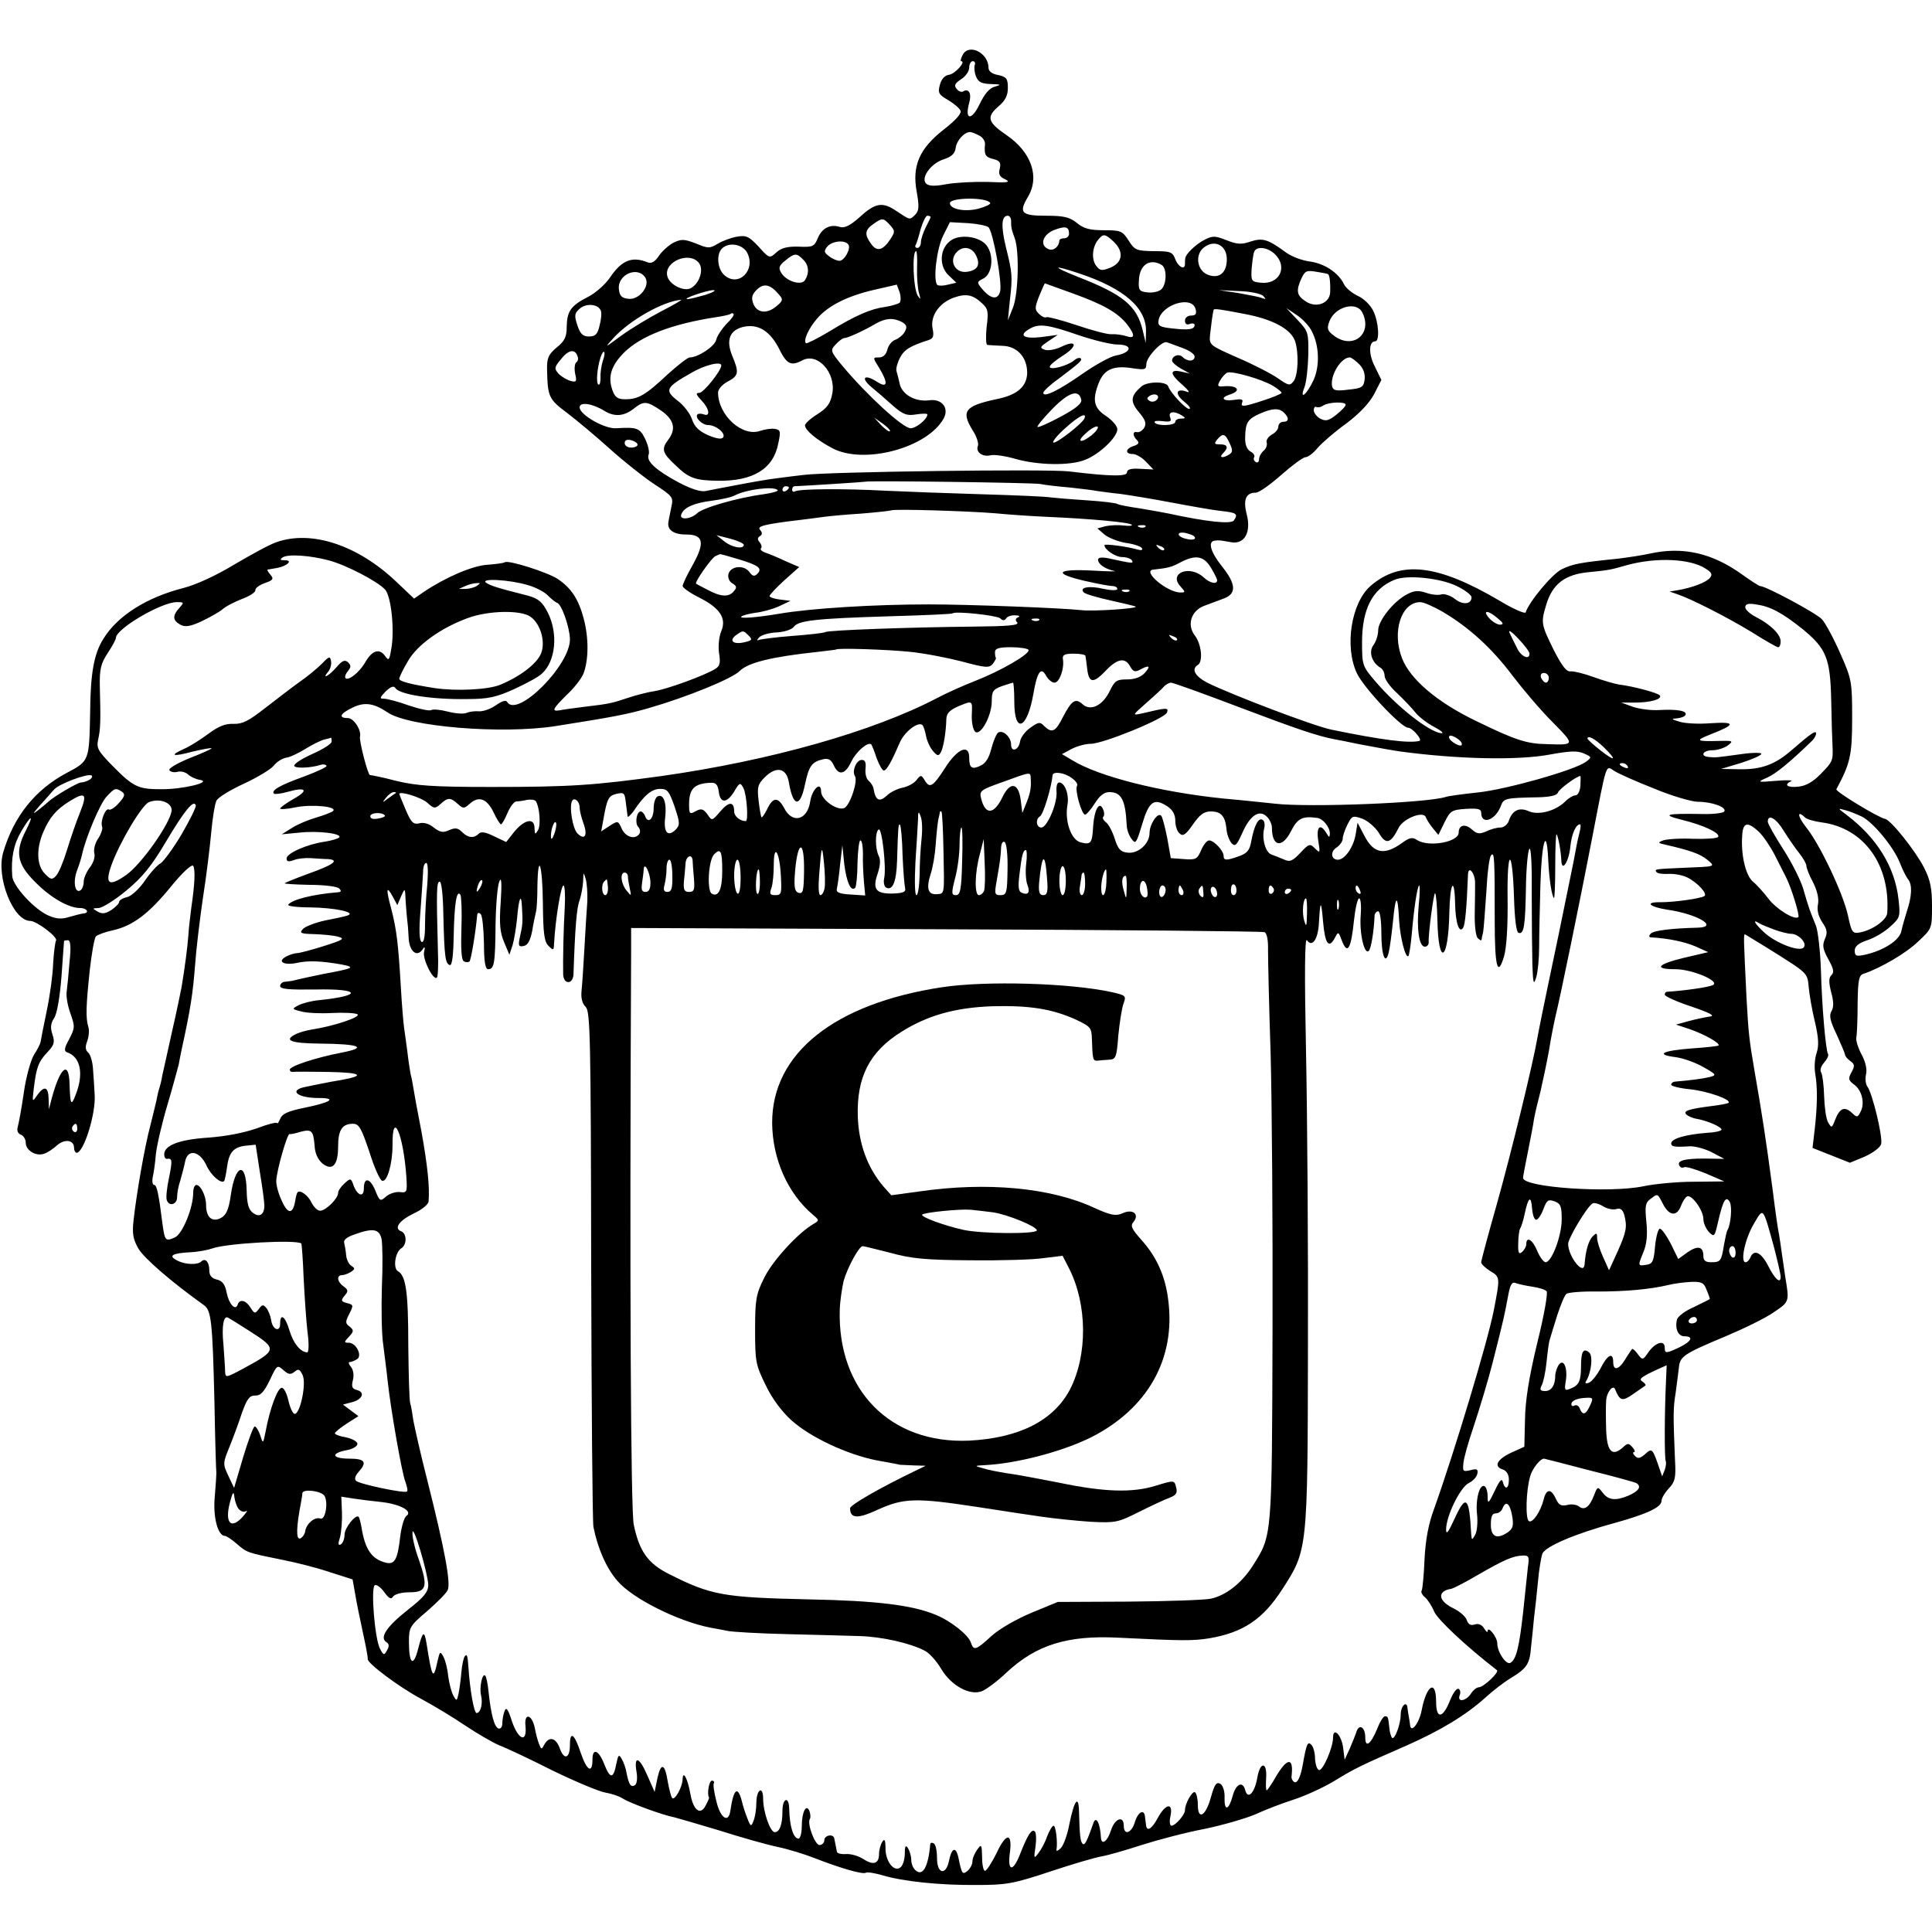
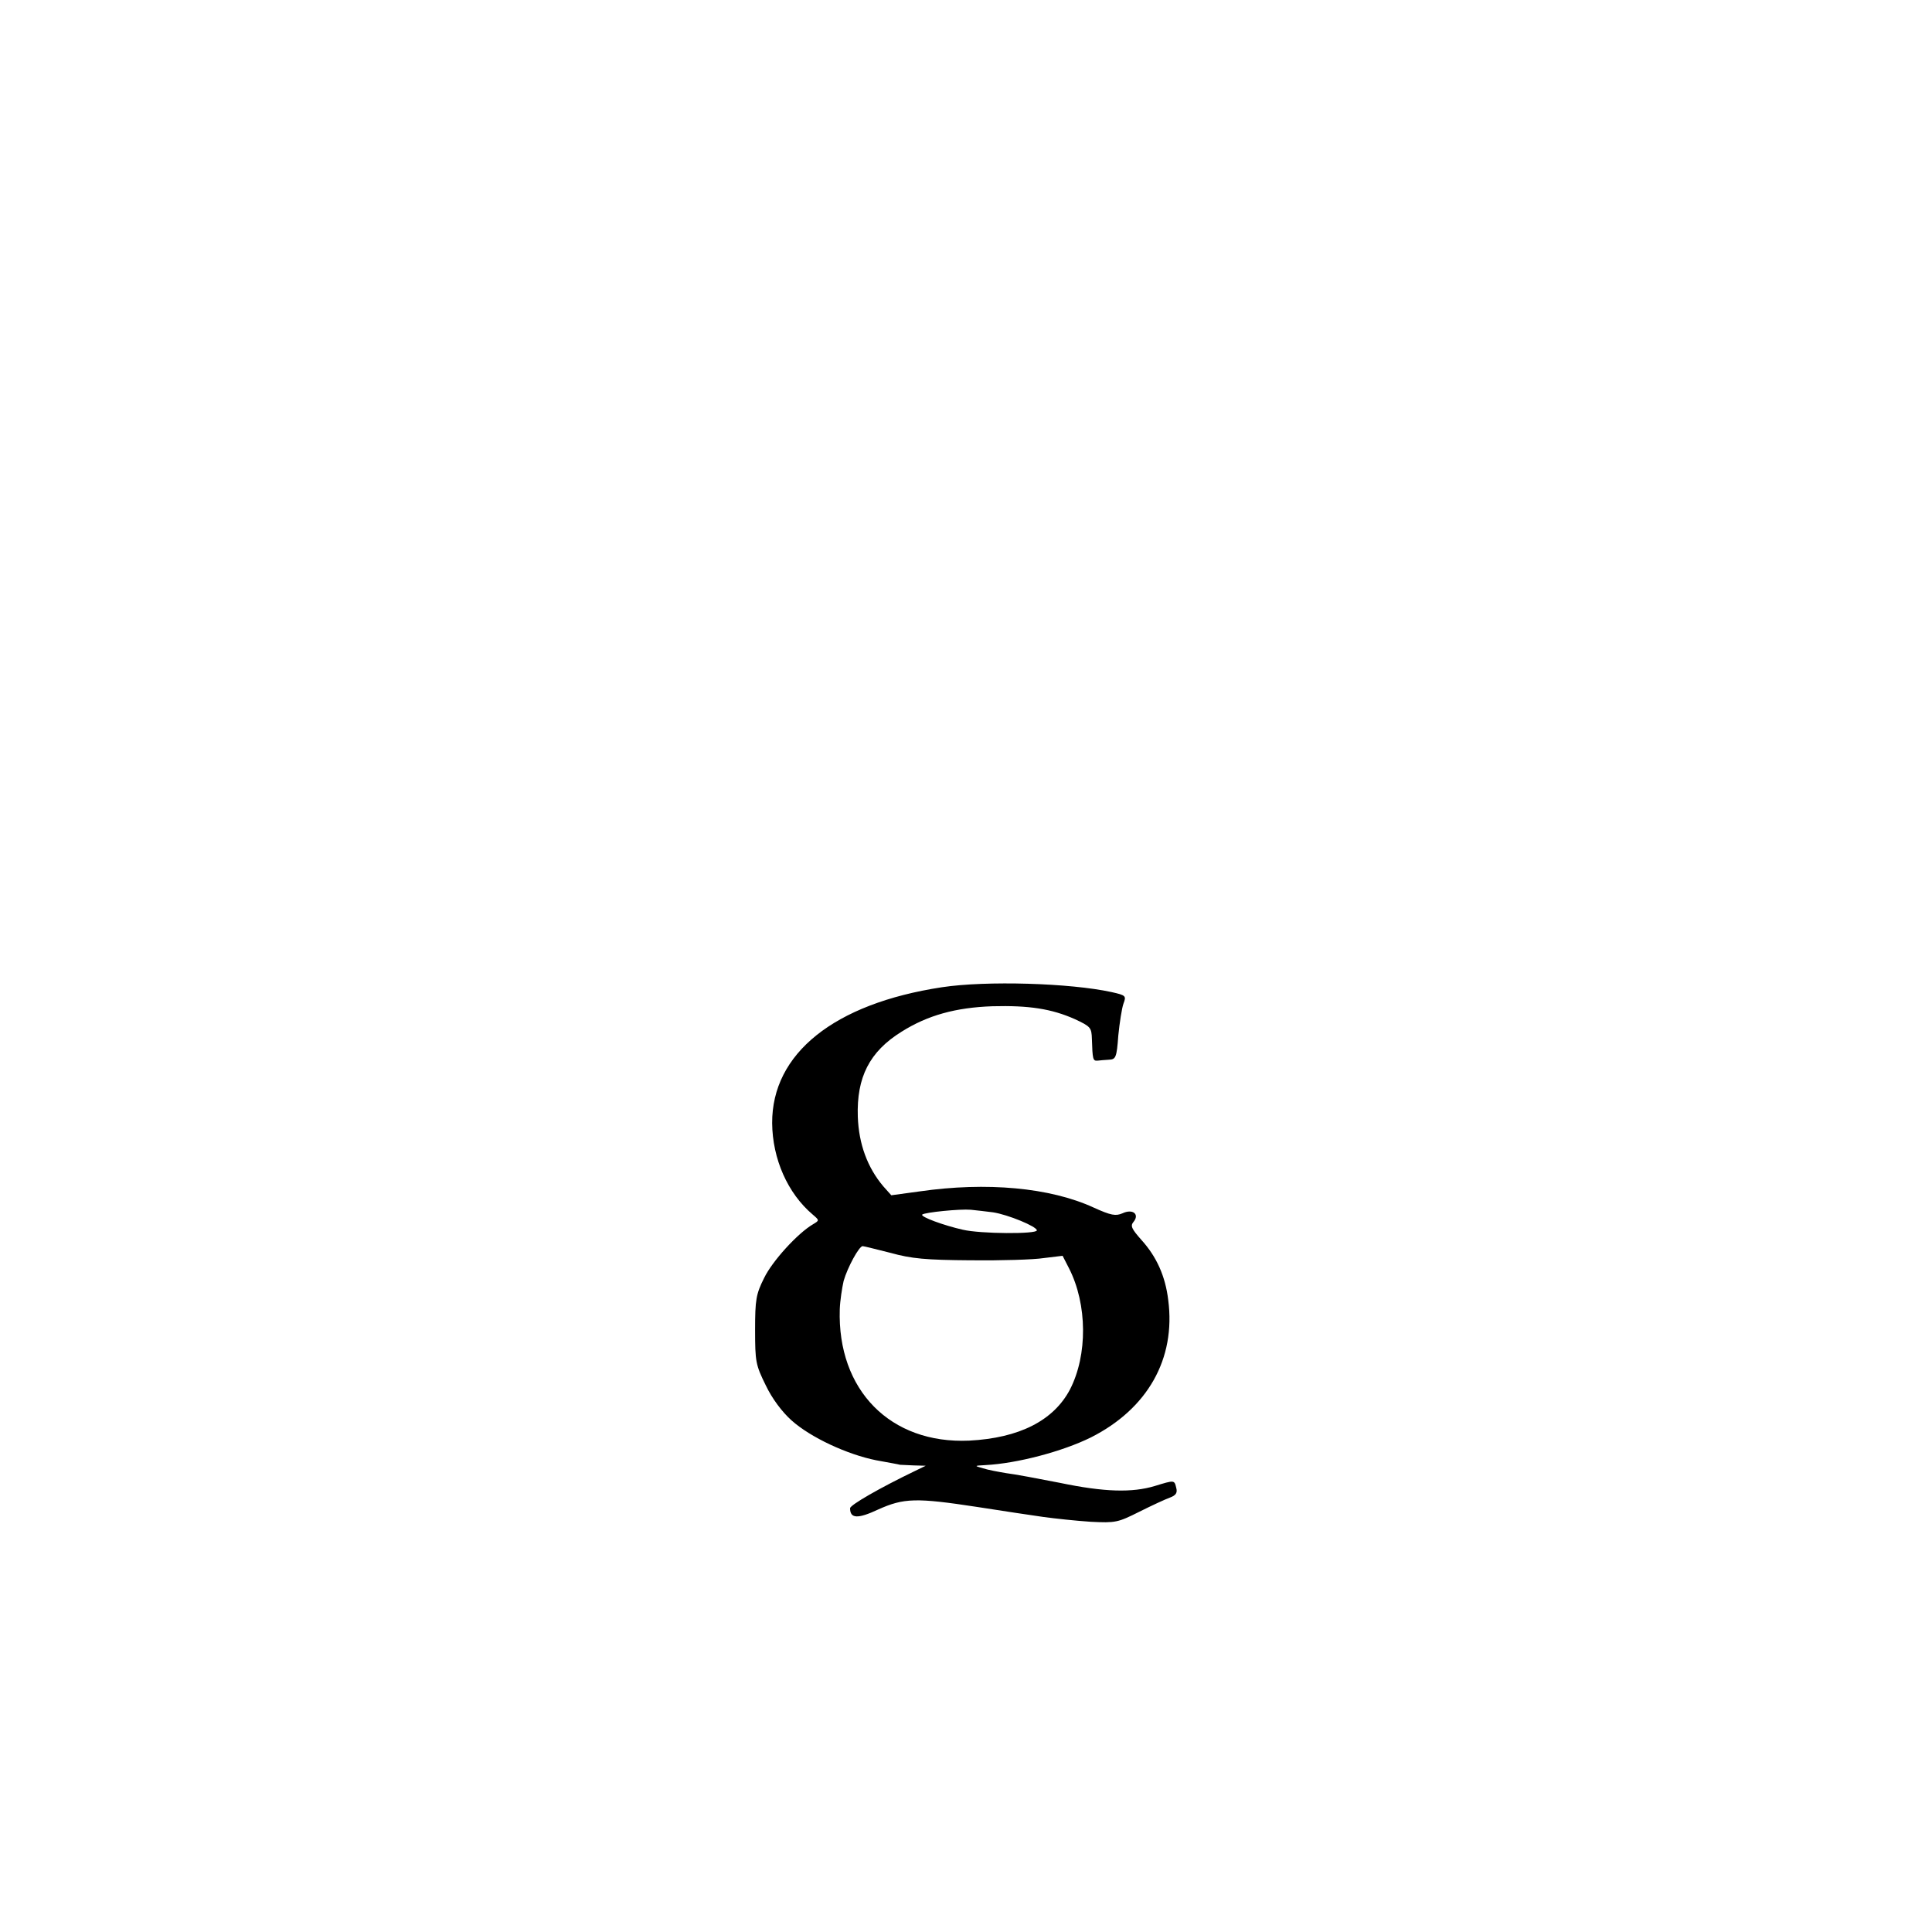
<svg xmlns="http://www.w3.org/2000/svg" version="1.0" width="600pt" height="600pt" viewBox="0 0 600 600" preserveAspectRatio="xMidYMid meet">
  <g transform="translate(0,600) scale(0.1,-0.1)" fill="#000000" stroke="none">
-     <path d="M2990 5830 c-6 -11 -8 -20 -5 -20 16 0 -18 -39 -37 -42 -14 -2 -24 -13 -29 -31 -7 -25 -4 -31 26 -48 18 -11 36 -26 38 -33 4 -9 -18 -32 -53 -59 -75 -59 -98 -112 -83 -193 8 -45 7 -58 -4 -70 -18 -18 -16 -18 -58 10 -44 30 -66 27 -116 -19 -28 -25 -46 -34 -60 -30 -30 10 -56 -3 -69 -34 -11 -27 -16 -29 -60 -27 -35 1 -54 -4 -69 -18 -21 -19 -22 -19 -55 18 -30 32 -39 36 -67 31 -18 -3 -45 -13 -60 -22 -25 -15 -30 -15 -68 1 -37 14 -45 14 -70 2 -15 -8 -36 -27 -45 -41 -12 -18 -23 -24 -34 -20 -49 20 -81 7 -117 -46 -14 -21 -44 -48 -67 -60 -55 -28 -67 -45 -68 -93 0 -32 -6 -45 -31 -65 -26 -22 -31 -33 -30 -71 2 -82 5 -90 63 -133 30 -23 90 -73 132 -111 42 -38 104 -87 137 -109 58 -38 61 -41 54 -71 -3 -17 -8 -38 -9 -46 -5 -25 15 -40 55 -40 54 0 59 -25 20 -95 -17 -30 -31 -59 -31 -65 0 -5 22 -21 50 -35 66 -33 87 -65 70 -105 -7 -17 -10 -46 -7 -68 5 -30 3 -40 -11 -49 -34 -21 -147 -62 -187 -69 -22 -3 -60 -13 -84 -21 -51 -17 -59 -19 -136 -28 -33 -4 -68 -9 -77 -11 -26 -4 -22 4 22 48 23 21 46 51 52 66 16 42 17 109 1 170 -16 61 -39 96 -81 124 -32 21 -152 59 -164 52 -4 -3 -29 -6 -55 -8 -46 -3 -130 -39 -198 -85 l-29 -20 -56 53 c-119 113 -263 161 -372 122 -21 -7 -79 -39 -130 -69 -56 -34 -119 -63 -158 -73 -114 -29 -205 -86 -249 -158 -29 -46 -40 -106 -41 -226 -3 -154 -2 -153 -74 -191 -97 -52 -163 -134 -196 -246 -23 -77 31 -213 84 -213 20 0 87 -51 80 -61 -3 -6 -7 -38 -9 -72 -1 -34 -10 -100 -20 -147 -10 -47 -18 -90 -19 -96 -1 -6 -10 -24 -20 -39 -10 -16 -25 -68 -32 -118 -7 -49 -16 -97 -19 -107 -3 -11 0 -20 10 -24 8 -3 15 -14 15 -25 0 -24 32 -43 57 -34 10 3 28 15 40 26 24 21 53 17 53 -8 0 -8 4 -15 8 -15 22 0 60 121 56 180 -1 19 -3 54 -5 78 -1 23 -8 47 -15 53 -9 8 -10 18 -3 36 5 14 7 35 3 45 -8 27 -7 65 5 177 6 52 14 98 19 103 5 5 29 14 53 19 62 14 112 52 181 137 36 44 64 69 68 63 7 -12 5 -57 -6 -131 -3 -25 -8 -63 -9 -85 -3 -39 -11 -100 -21 -160 -3 -16 -16 -79 -30 -140 -13 -60 -27 -121 -30 -135 -2 -14 -7 -33 -10 -42 -3 -9 -6 -25 -8 -35 -2 -10 -11 -45 -19 -78 -18 -67 -43 -212 -52 -293 -5 -43 -2 -60 15 -90 18 -30 102 -103 203 -175 23 -16 27 -48 33 -302 2 -115 5 -214 6 -220 0 -5 -2 -39 -5 -73 -6 -62 9 -122 32 -122 4 0 21 -11 37 -25 31 -27 31 -27 145 -50 41 -8 107 -25 145 -38 l69 -22 8 -45 c4 -25 15 -79 24 -120 9 -41 16 -78 15 -82 -3 -12 95 -86 166 -124 37 -20 99 -57 137 -83 39 -26 86 -53 105 -61 19 -7 94 -42 165 -78 72 -35 146 -66 165 -69 18 -3 43 -11 55 -19 22 -14 123 -51 160 -58 11 -3 74 -21 140 -41 66 -21 147 -44 181 -51 33 -7 85 -23 115 -35 77 -30 148 -51 158 -45 4 3 28 -1 52 -8 64 -19 177 -31 294 -30 90 0 113 4 227 42 69 23 141 44 160 47 18 3 74 19 123 35 50 16 137 39 195 50 58 12 130 33 160 46 30 14 83 34 117 45 34 11 90 36 125 57 67 41 82 48 226 111 106 47 184 94 245 149 23 21 58 48 78 60 51 31 60 44 64 99 3 26 7 66 9 88 3 22 8 71 12 110 3 38 10 78 14 90 9 22 101 62 227 96 97 27 143 48 143 68 0 8 10 25 23 39 19 20 22 33 19 85 -6 143 -6 164 2 212 4 28 8 63 10 78 3 35 16 43 145 97 57 24 125 57 150 75 48 32 48 33 36 105 -3 19 -8 53 -11 75 -3 22 -7 50 -9 61 -3 12 -12 75 -20 140 -22 165 -33 235 -56 367 -17 99 -19 119 -25 227 -9 190 -10 200 -4 198 12 -7 107 -65 149 -93 40 -27 46 -35 48 -70 2 -22 10 -70 19 -107 12 -51 13 -75 6 -97 -6 -16 -8 -45 -5 -63 8 -45 7 -101 -1 -173 l-7 -60 58 -23 58 -23 46 19 c26 12 48 28 51 39 6 22 -28 161 -43 179 -5 7 -7 23 -4 37 4 15 -1 38 -13 61 -11 20 -19 45 -17 54 2 9 4 57 4 105 1 74 4 89 19 93 53 18 132 64 169 100 43 40 43 41 43 110 0 55 -5 81 -25 120 -26 51 -103 148 -121 151 -19 3 -155 85 -151 92 43 80 49 105 49 220 0 114 -1 121 -37 202 -20 46 -46 94 -57 106 -18 19 -174 103 -192 103 -3 0 -28 16 -56 36 -93 67 -184 87 -285 65 -22 -5 -67 -12 -100 -16 -118 -12 -140 -16 -175 -33 -29 -14 -101 -100 -112 -134 -2 -5 -39 11 -82 37 -192 113 -307 126 -400 45 -60 -53 -81 -189 -42 -271 21 -45 138 -169 159 -169 13 0 46 -38 35 -41 -32 -8 -118 3 -273 35 -55 11 -314 110 -386 146 -38 20 -50 42 -29 55 17 10 11 65 -9 91 -26 33 -12 78 30 93 16 6 43 16 59 22 41 15 39 45 -5 100 -36 45 -45 78 -22 80 14 2 16 1 51 -5 41 -7 62 31 48 86 -12 46 -3 68 28 68 10 0 45 25 79 55 34 30 68 55 75 55 8 0 25 13 38 29 14 16 53 50 88 75 40 30 71 62 87 91 l23 45 -20 41 c-20 38 -20 79 1 79 14 0 11 59 -6 94 -9 19 -30 39 -48 47 -17 8 -37 24 -43 36 -17 36 -61 65 -107 71 -23 3 -55 15 -72 27 -57 42 -73 47 -111 35 -28 -10 -42 -9 -75 4 -35 14 -43 14 -67 2 -28 -14 -60 -45 -61 -58 -1 -5 -1 -12 -1 -18 0 -20 -21 -9 -30 15 -9 23 -15 25 -67 25 -54 1 -59 3 -78 33 -19 30 -25 32 -77 32 -43 0 -63 5 -84 23 -23 18 -41 22 -95 22 -77 0 -86 9 -57 58 38 63 11 140 -67 193 -57 39 -62 55 -26 87 23 19 31 35 31 59 0 29 -4 34 -30 40 -19 3 -30 12 -30 22 0 47 -61 77 -80 41z m37 -32 c-2 -7 -1 -23 4 -35 7 -18 17 -23 46 -24 32 -1 34 -2 13 -8 -17 -4 -32 -22 -48 -55 -25 -52 -47 -49 -32 5 8 28 -1 46 -19 35 -5 -3 -14 0 -20 8 -9 10 -6 17 14 30 14 9 25 25 25 36 0 11 5 20 11 20 6 0 9 -6 6 -12z m14 -219 c11 -5 19 -18 18 -27 -3 -33 1 -40 26 -46 20 -5 24 -11 20 -29 -5 -18 -1 -26 17 -34 18 -9 8 -11 -54 -8 -43 1 -101 -2 -129 -7 -36 -7 -55 -6 -63 2 -17 17 14 62 54 75 25 8 36 18 38 36 3 23 27 49 45 49 4 0 17 -5 28 -11z m34 -209 c3 -4 -14 -12 -36 -18 -42 -11 -89 -2 -89 17 0 18 114 19 125 1z m-185 -44 c0 -2 -7 -17 -15 -32 -8 -16 -15 -37 -15 -46 0 -10 -5 -18 -11 -18 -5 0 -8 3 -6 8 3 4 10 26 16 50 7 23 16 42 21 42 6 0 10 -2 10 -4z m250 -11 c0 -21 1 -27 11 -54 15 -39 12 -172 -5 -216 l-16 -40 6 60 c9 77 8 87 -12 167 -16 67 -14 98 6 98 5 0 10 -7 10 -15z m-376 -14 c16 -18 16 -21 1 -44 -23 -35 -42 -40 -60 -14 -21 29 -19 43 7 61 28 20 31 20 52 -3z m306 -7 c14 -14 43 -172 36 -199 -7 -28 -30 -24 -57 9 -16 19 -15 21 5 31 28 14 34 73 9 104 -23 28 -86 35 -113 12 -32 -25 -34 -78 -4 -106 l24 -23 -26 -6 c-14 -4 -29 -4 -33 -1 -14 14 -2 113 18 153 l21 42 56 -3 c30 -2 59 -8 64 -13z m250 -20 c0 -8 -7 -14 -15 -14 -8 0 -15 -3 -15 -7 -1 -19 -18 -33 -33 -27 -29 11 -20 44 15 59 36 14 48 12 48 -11z m138 -24 c33 -31 29 -65 -9 -81 -28 -11 -33 -10 -45 6 -15 20 -12 59 7 81 15 19 21 18 47 -6z m-823 -10 c8 -13 -13 -50 -28 -50 -7 0 -22 6 -32 14 -16 12 -17 16 -6 30 15 18 56 22 66 6z m1175 -45 c0 -42 -23 -61 -57 -49 -36 12 -44 65 -12 87 33 24 69 4 69 -38z m-1490 21 c29 -55 -27 -110 -71 -70 -21 19 -25 64 -7 82 21 21 63 14 78 -12z m712 -11 c13 -28 4 -44 -28 -49 -38 -6 -59 35 -32 62 20 20 48 14 60 -13z m928 5 c40 -40 13 -94 -44 -88 -30 3 -31 5 -29 43 2 22 5 46 8 53 7 19 43 14 65 -8z m-1112 -42 c-1 -29 2 -64 6 -78 6 -21 5 -22 -4 -8 -14 23 -18 138 -5 138 3 0 4 -24 3 -52z m-354 26 c18 -17 20 -42 6 -64 -11 -18 -58 -4 -74 23 -9 15 -7 22 13 38 28 23 35 24 55 3z m-324 -10 c16 -19 4 -62 -23 -78 -21 -14 -70 10 -75 38 -9 44 69 76 98 40z m1438 -7 c17 -11 15 -62 -2 -76 -8 -7 -27 -11 -43 -9 -25 3 -28 7 -26 38 2 48 34 69 71 47z m-257 -26 c141 -47 210 -108 208 -181 l-1 -35 -9 38 c-18 77 -60 112 -201 167 -83 33 -81 39 3 11z m-1347 -13 c16 -26 -19 -70 -52 -66 -21 2 -28 9 -30 30 -5 45 58 73 82 36z m2121 10 c5 -5 7 -31 6 -56 -2 -34 -43 -50 -76 -28 -28 18 -31 33 -13 72 11 23 16 25 46 20 19 -3 36 -6 37 -8z m-1705 -64 c13 -14 11 -19 -10 -36 -29 -24 -60 -20 -71 10 -6 17 -4 27 11 42 22 22 43 17 70 -16z m374 -24 c-5 -4 -25 -10 -44 -13 -46 -6 -92 -26 -174 -76 -38 -23 -71 -39 -73 -37 -9 8 8 46 34 76 34 40 92 70 178 90 l70 16 9 -24 c4 -13 4 -27 0 -32z m537 29 c97 -35 140 -60 169 -96 26 -34 25 -46 -2 -37 -13 4 -33 7 -46 6 -12 -1 -61 12 -108 28 -48 16 -90 27 -94 25 -5 -3 -15 2 -23 10 -14 13 -14 19 0 55 9 22 17 40 18 40 0 0 39 -14 86 -31z m-1141 -5 c-25 -7 -49 -13 -55 -13 -18 1 59 27 80 28 11 0 0 -7 -25 -15z m1733 -3 c9 -10 9 -11 -3 -7 -8 4 -42 10 -75 16 l-60 9 63 -3 c34 -1 68 -8 75 -15z m-873 -23 c19 -17 20 -27 14 -74 -3 -30 -2 -54 2 -55 5 -1 26 -2 47 -3 45 -1 76 -34 77 -82 0 -44 -30 -71 -97 -84 -97 -21 -109 -37 -72 -97 12 -18 19 -40 16 -48 -8 -19 15 -35 39 -29 12 3 46 -2 77 -11 70 -20 170 -22 217 -3 44 17 100 70 100 95 0 10 -16 28 -35 41 -39 25 -44 51 -21 107 17 39 46 51 106 41 35 -5 40 -4 40 13 0 22 49 74 64 68 6 -2 28 -10 49 -18 20 -7 37 -19 37 -26 0 -16 -22 -17 -37 -2 -12 12 -33 4 -33 -11 0 -5 12 -16 28 -25 l27 -15 -27 6 c-37 8 -35 -8 5 -42 17 -15 24 -25 14 -21 -34 13 -40 -5 -11 -29 16 -13 24 -23 17 -24 -11 0 -58 50 -65 70 -5 16 -64 16 -83 0 -34 -29 -36 -47 -8 -80 21 -25 24 -36 16 -49 -6 -9 -16 -15 -22 -13 -14 3 -14 -11 0 -25 8 -8 5 -13 -10 -18 -26 -8 -28 -25 -3 -25 10 0 29 -11 41 -24 l23 -24 -41 2 c-29 2 -41 -2 -41 -11 0 -13 -49 -13 -180 3 -68 8 -752 -1 -825 -11 -16 -2 -52 -6 -80 -10 -27 -3 -84 -13 -125 -21 -41 -8 -86 -16 -99 -19 -15 -3 -46 7 -82 26 -71 38 -102 66 -95 86 4 8 -1 30 -10 49 -17 35 -25 38 -91 34 -36 -2 -113 42 -113 65 0 18 40 12 77 -11 31 -19 60 -17 90 6 33 26 41 25 86 -5 40 -28 48 -57 22 -91 -22 -29 -18 -41 23 -79 41 -40 61 -47 130 -48 111 -2 174 37 189 116 8 37 7 42 -10 45 -10 2 -31 -1 -46 -6 -56 -20 -131 49 -131 119 0 10 13 25 30 34 34 18 36 28 14 80 -20 49 -8 80 35 90 46 10 82 -13 110 -67 24 -49 37 -56 73 -37 47 25 104 -38 93 -102 -6 -32 -15 -45 -46 -65 -21 -13 -39 -29 -39 -35 0 -15 36 -45 85 -71 98 -52 296 1 346 93 17 32 -6 61 -44 56 -44 -6 -85 17 -93 51 -3 15 -8 33 -10 40 -2 7 3 26 11 41 13 25 30 36 89 55 15 5 17 13 12 37 -7 38 21 79 67 95 38 13 58 9 87 -18z m-995 -24 c-38 -20 -95 -54 -125 -76 -53 -39 -54 -40 -25 -8 51 56 154 114 210 119 6 1 -21 -15 -60 -35z m-189 1 c3 -7 1 -28 -4 -46 -6 -27 -13 -34 -33 -34 -19 0 -27 8 -36 35 -10 31 -9 37 8 52 20 17 57 14 65 -7z m1847 5 c4 -15 0 -20 -14 -20 -11 0 -19 -7 -19 -16 0 -10 6 -14 15 -10 8 3 15 1 15 -3 0 -14 -18 -17 -69 -11 -39 4 -46 8 -43 25 8 49 104 79 115 35z m517 -9 c35 -67 -28 -119 -88 -73 -20 15 -22 22 -13 45 17 44 82 62 101 28z m-365 -6 c86 -16 142 -46 156 -82 13 -35 11 -106 -3 -126 -12 -16 -16 -15 -49 8 -20 14 -76 43 -125 64 -88 39 -89 39 -86 72 3 28 8 66 11 77 2 4 19 2 96 -13z m209 -54 c23 -44 25 -106 6 -150 -21 -46 -46 -67 -29 -24 6 15 11 61 12 100 1 70 0 74 -33 109 l-35 37 33 -22 c18 -12 39 -35 46 -50z m-1818 23 c-14 -15 -29 -37 -32 -50 -5 -20 -56 -54 -82 -54 -6 0 -37 -24 -69 -53 -68 -64 -91 -77 -131 -77 -24 0 -32 6 -40 28 -15 42 -4 76 35 116 53 53 150 90 287 111 22 3 42 8 45 10 2 3 7 3 9 0 3 -3 -7 -17 -22 -31z m545 6 c15 -9 17 -15 9 -30 -5 -10 -19 -21 -29 -25 -10 -3 -22 -17 -25 -30 -4 -16 -13 -25 -26 -25 -20 0 -20 0 0 -32 29 -48 27 -65 -6 -44 -38 25 -53 14 -19 -15 16 -13 46 -39 67 -58 32 -28 44 -33 73 -28 19 3 35 3 35 0 0 -15 -35 -43 -52 -43 -24 0 -137 104 -212 194 -37 45 -38 48 -21 66 10 11 22 20 27 20 10 0 61 23 98 45 30 17 54 19 81 5z m546 -40 c47 -16 103 -30 124 -30 48 0 44 -25 -5 -34 -18 -3 -64 -29 -103 -56 -74 -52 -123 -76 -123 -60 0 5 21 25 48 44 66 50 74 57 68 63 -3 3 -12 1 -20 -6 -20 -17 -76 -32 -76 -20 0 5 18 20 40 34 48 30 45 52 -4 28 -19 -9 -42 -13 -52 -9 -16 6 -14 9 11 26 l30 20 -53 -7 c-54 -6 -70 6 -34 26 28 17 57 13 149 -19z m-1554 -65 c4 -8 2 -17 -3 -20 -5 -3 -7 -19 -4 -35 6 -25 4 -28 -14 -23 -11 3 -28 13 -37 22 -14 16 -14 20 6 44 23 30 44 35 52 12z m79 -16 c-4 -13 -8 -36 -7 -51 0 -15 -2 -25 -7 -22 -7 5 -4 50 7 84 4 12 9 20 11 17 3 -2 1 -15 -4 -28z m2349 -10 c13 -13 19 -30 17 -47 -3 -24 -8 -28 -50 -32 -37 -5 -48 -3 -51 10 -7 33 27 90 55 90 4 0 17 -9 29 -21z m-1981 -4 c0 -16 -55 -85 -68 -85 -12 0 -11 -5 6 -23 25 -26 29 -52 8 -44 -8 3 -17 3 -20 0 -9 -10 15 -33 33 -33 24 0 55 -25 47 -38 -4 -7 -19 -5 -46 6 -29 13 -43 26 -51 50 -6 18 -26 44 -45 58 -41 32 -36 41 41 85 44 26 95 38 95 24z m1713 -63 c15 -9 27 -19 27 -22 0 -3 -29 -15 -64 -26 -52 -17 -63 -18 -59 -6 5 12 0 14 -25 10 -35 -5 -44 7 -12 17 38 12 22 30 -23 25 -16 -1 -17 2 -8 18 6 11 16 22 23 25 17 5 105 -20 141 -41z m-595 -44 c2 -11 -17 -27 -64 -52 -37 -20 -69 -34 -72 -32 -2 3 19 28 46 56 51 52 83 63 90 28z m234 0 c-6 -6 -16 -7 -22 -3 -9 6 -9 9 1 16 17 10 34 0 21 -13z m587 -15 c0 -5 -13 -18 -29 -31 -24 -19 -33 -21 -50 -12 -11 6 -20 18 -20 26 0 8 4 13 8 10 4 -2 14 -1 22 5 18 11 70 12 69 2z m-191 -25 c16 -16 15 -28 -3 -28 -8 0 -15 -7 -15 -15 0 -8 -9 -19 -21 -25 -11 -7 -18 -18 -15 -25 2 -7 -2 -19 -10 -25 -8 -7 -14 -19 -14 -27 0 -8 -5 -11 -10 -8 -6 4 -8 10 -5 15 3 5 -2 13 -12 18 -11 7 -17 22 -16 45 1 45 8 56 47 73 39 17 59 17 74 2z m-318 -8 c13 -8 12 -10 -2 -10 -10 0 -18 -4 -18 -10 0 -12 -57 -14 -64 -2 -3 5 8 6 25 4 24 -3 28 -1 23 12 -7 18 12 21 36 6z m-302 -9 c-6 -16 -91 -82 -97 -75 -3 3 14 24 38 45 41 37 67 50 59 30z m-604 -40 c-3 -3 -15 6 -27 18 l-22 24 27 -19 c14 -10 24 -21 22 -23z m627 -12 c-35 -28 -51 -22 -17 7 15 14 31 22 35 19 3 -4 -5 -15 -18 -26z m428 -26 c10 -21 9 -28 -1 -34 -20 -13 -34 -11 -20 3 18 18 15 28 -9 28 -18 0 -19 2 -9 15 18 21 25 19 39 -12z m-1839 -4 c0 -5 -9 -9 -20 -9 -11 0 -20 6 -20 14 0 9 7 12 20 9 11 -3 20 -9 20 -14z m1250 -122 c14 -3 56 -8 93 -11 37 -4 76 -9 85 -11 9 -1 42 -6 72 -9 30 -4 102 -16 160 -27 58 -11 126 -23 153 -26 47 -5 53 -9 39 -29 -8 -13 -87 -4 -202 21 -14 3 -54 10 -89 16 -35 5 -67 11 -71 14 -5 3 -46 8 -92 11 -46 3 -96 7 -113 9 -16 3 -113 7 -215 10 -102 3 -237 8 -300 11 -130 7 -268 6 -281 -2 -5 -3 -9 0 -9 5 0 6 3 11 8 11 31 1 217 13 219 14 5 4 520 -3 543 -7z m-815 -19 c4 -3 -16 -9 -44 -13 -82 -11 -189 -42 -206 -59 -20 -19 -57 -22 -49 -3 8 21 39 35 95 42 30 4 62 11 72 17 35 18 120 29 132 16z m35 8 c0 -3 -4 -8 -10 -11 -5 -3 -10 -1 -10 4 0 6 5 11 10 11 6 0 10 -2 10 -4z m640 -80 c41 -4 113 -9 160 -11 136 -6 260 -17 265 -25 2 -3 -9 -4 -25 -2 -17 2 -42 1 -56 -2 l-26 -7 22 -19 c12 -10 42 -22 66 -26 24 -3 47 -11 50 -16 4 -6 -1 -8 -12 -5 -34 10 -104 19 -104 14 0 -14 34 -37 55 -37 13 0 27 -5 30 -10 7 -11 1 -10 -72 6 -20 4 -33 3 -33 -4 0 -14 22 -29 50 -35 14 -2 -17 -2 -67 1 -113 6 -124 -9 -24 -32 39 -9 77 -16 85 -16 9 0 16 -4 16 -9 0 -5 -18 -5 -42 0 -45 11 -78 5 -62 -11 5 -5 43 -16 84 -25 40 -9 75 -17 77 -19 6 -6 -131 -15 -167 -11 -64 7 -353 18 -475 18 -169 0 -366 -12 -465 -29 -72 -12 -124 -16 -118 -9 4 4 24 9 44 12 20 2 53 11 73 20 l36 17 -32 4 c-18 2 -33 7 -33 11 0 4 21 26 46 49 l46 41 -44 19 c-23 11 -52 23 -62 26 -10 4 -16 9 -13 13 4 3 2 12 -4 19 -7 8 -7 14 1 19 8 5 8 11 0 20 -8 10 9 15 82 25 51 6 104 13 118 15 14 2 66 7 115 10 50 4 92 9 93 10 6 5 238 -2 322 -9z m467 -42 c-3 -3 -12 -4 -19 -1 -8 3 -5 6 6 6 11 1 17 -2 13 -5z m151 -29 c10 -10 -4 -14 -26 -8 -28 7 -29 23 -1 18 12 -3 24 -7 27 -10z m-1398 -27 c0 -15 -38 -8 -61 11 l-24 19 43 -11 c23 -6 42 -15 42 -19z m1305 -16 c-3 -3 -11 0 -18 7 -9 10 -8 11 6 5 10 -3 15 -9 12 -12z m-2595 -32 c54 -14 152 -65 176 -91 19 -21 30 -127 19 -185 -6 -36 -8 -37 -20 -20 -18 24 -41 15 -62 -23 -18 -30 -51 -56 -60 -47 -3 3 0 13 7 21 10 13 11 18 1 28 -10 9 -18 6 -36 -15 -24 -28 -48 -40 -25 -13 6 8 10 22 8 32 -3 16 -6 15 -28 -8 -14 -14 -45 -40 -70 -57 -25 -18 -73 -55 -108 -82 -50 -39 -69 -49 -97 -48 -26 1 -47 -8 -78 -31 -23 -17 -57 -39 -76 -47 -47 -21 -35 -25 28 -8 30 7 56 12 58 10 2 -1 -28 -15 -67 -30 -39 -16 -67 -32 -64 -38 3 -5 15 -8 25 -5 11 3 25 -1 33 -8 7 -7 24 -15 37 -17 40 -7 -55 -30 -122 -29 -70 0 -85 7 -150 73 -45 46 -50 55 -44 82 7 32 8 54 5 165 -1 52 3 70 24 102 14 21 26 43 26 48 0 28 141 111 189 111 23 0 23 -1 8 -18 -22 -24 -21 -39 3 -52 15 -8 30 -6 65 10 25 12 54 28 65 37 11 10 39 24 62 33 24 9 42 21 41 27 -1 6 12 16 29 22 26 9 29 13 18 26 -7 8 -11 15 -9 16 2 0 15 3 29 5 32 6 51 24 25 24 -15 0 -17 2 -7 9 17 11 85 6 142 -9z m1271 4 c64 -19 78 -29 61 -46 -9 -9 -15 -8 -25 6 -17 23 -60 18 -65 -8 -2 -10 3 -23 13 -28 13 -8 14 -13 4 -24 -15 -19 -40 -18 -81 4 -18 9 -34 18 -36 19 -7 3 48 81 60 86 7 3 13 6 14 6 0 1 25 -6 55 -15z m1469 -26 c11 -18 20 -36 20 -40 0 -14 -23 -9 -42 9 -44 40 -110 13 -72 -28 16 -18 16 -19 0 -19 -42 0 -121 68 -84 71 46 5 57 8 83 22 47 25 73 21 95 -15z m1537 -4 c19 -12 22 -18 13 -29 -12 -14 -54 -30 -100 -38 l-25 -4 23 -8 c45 -15 158 -73 232 -118 41 -26 78 -47 82 -47 5 0 8 8 8 18 0 22 -32 53 -77 76 -18 9 -33 23 -33 30 0 10 9 13 33 9 44 -6 80 -25 143 -75 76 -62 88 -91 91 -223 1 -60 3 -123 4 -140 2 -48 1 -50 -36 -88 -24 -25 -47 -38 -70 -40 -34 -4 -47 6 -22 17 6 3 -15 4 -48 1 -59 -5 -59 -4 -27 10 27 12 70 47 138 113 8 7 14 18 14 24 0 11 -14 2 -74 -50 -52 -46 -95 -62 -163 -61 l-58 1 63 19 c34 11 62 23 62 28 0 4 -28 4 -62 -1 -80 -11 -80 -11 -100 -9 -30 2 -20 21 10 21 16 0 37 7 48 15 18 14 16 15 -26 14 -74 -2 -77 1 -26 21 77 30 77 39 0 34 -38 -3 -82 -1 -99 5 -24 7 -26 9 -8 10 12 1 24 5 27 10 8 13 -24 19 -79 16 -26 -2 -64 3 -84 10 l-36 13 41 0 c48 0 86 10 79 22 -5 8 -84 29 -127 34 -12 2 -48 12 -78 23 -30 11 -63 19 -72 18 -13 -2 -27 16 -53 67 -39 79 -40 84 -23 140 19 64 58 94 131 101 62 6 68 7 120 22 91 25 197 20 244 -11z m-773 -54 c25 -12 46 -28 46 -35 0 -22 -28 -25 -53 -4 -14 10 -32 16 -41 13 -9 -3 -30 -1 -47 5 -24 8 -37 7 -58 -4 -42 -21 -91 -82 -91 -113 0 -15 -7 -35 -15 -46 -15 -20 -5 -53 21 -69 8 -4 14 -16 14 -26 0 -10 17 -34 38 -53 20 -19 46 -46 57 -60 11 -14 38 -35 60 -46 22 -12 31 -20 20 -19 -38 5 -135 81 -202 159 -42 49 -43 51 -43 124 0 102 32 165 100 193 38 17 143 6 194 -19z m-2885 3 c25 -7 53 -22 62 -32 10 -10 23 -21 29 -23 14 -4 39 -75 40 -113 1 -81 -164 -246 -195 -195 -4 7 -16 3 -36 -11 -16 -11 -39 -19 -52 -18 -12 1 -29 -1 -38 -5 -10 -4 -35 -2 -58 4 -23 6 -46 8 -51 5 -6 -4 -37 3 -70 14 -33 12 -68 21 -77 21 -15 0 -14 3 5 23 16 15 25 18 30 10 13 -20 115 -36 224 -34 64 0 90 6 145 31 37 17 76 38 86 48 43 39 51 125 18 190 -17 33 -29 43 -61 52 -99 25 -116 31 -130 40 -21 15 72 10 129 -7z m-159 -3 c-8 -5 -24 -9 -35 -9 l-20 0 20 9 c11 5 27 9 35 9 13 1 13 0 0 -9z m2027 -16 c-3 -3 -12 -4 -19 -1 -8 3 -5 6 6 6 11 1 17 -2 13 -5z m975 -65 c81 -48 152 -113 215 -197 32 -42 87 -107 124 -144 71 -72 71 -72 -16 -69 -64 1 -98 12 -221 72 -121 58 -205 130 -230 195 -32 83 -2 174 57 174 10 0 42 -14 71 -31z m-2835 -14 c32 -22 48 -79 33 -115 -13 -31 -63 -70 -125 -96 -37 -16 -136 -21 -205 -11 -76 12 -110 21 -110 29 0 5 12 30 27 55 29 51 104 104 187 134 63 23 163 25 193 4z m1459 -5 c8 -8 14 -8 19 0 3 5 16 10 28 9 12 0 16 -3 9 -6 -8 -3 -10 -9 -3 -16 7 -9 -28 -12 -137 -13 -196 -2 -450 -11 -459 -17 -5 -3 -51 -8 -103 -12 -52 -4 -99 -10 -105 -13 -5 -2 -4 1 2 8 7 8 32 15 55 16 23 1 47 9 53 17 14 20 67 26 295 33 107 3 197 7 198 9 8 8 136 -6 148 -15z m1545 0 c18 -15 20 -19 8 -20 -9 0 -24 9 -34 20 -23 26 -4 26 26 0z m-1424 -6 c-3 -3 -12 -4 -19 -1 -8 3 -5 6 6 6 11 1 17 -2 13 -5z m1523 -104 c0 -21 -27 -9 -39 18 -8 15 -18 36 -23 47 -5 11 7 3 26 -17 20 -21 36 -42 36 -48z m-2425 56 c12 -12 11 -15 -11 -20 -35 -9 -52 3 -29 21 23 16 23 16 40 -1z m1330 -14 c-3 -3 -11 0 -18 7 -9 10 -8 11 6 5 10 -3 15 -9 12 -12z m-832 -36 c43 -4 116 -18 163 -30 74 -20 86 -21 97 -8 6 8 11 17 10 19 -2 1 -3 10 -3 18 0 11 12 15 49 15 28 0 52 -4 55 -8 7 -12 -87 -66 -164 -96 -36 -14 -90 -38 -120 -54 -199 -104 -517 -194 -855 -242 -212 -29 -282 -34 -530 -34 -182 0 -233 4 -295 19 -41 11 -78 18 -81 18 -6 -2 -34 106 -31 119 5 20 -19 58 -38 58 -30 0 -24 14 14 32 38 19 67 14 109 -14 64 -45 355 -69 522 -43 177 28 221 36 290 56 118 34 258 91 282 115 26 26 98 44 238 59 33 4 61 7 62 8 4 5 155 0 226 -7z m548 -13 c1 -5 3 -21 5 -37 5 -47 18 -50 55 -12 38 41 63 46 79 16 9 -16 15 -18 30 -10 29 16 35 12 15 -10 -12 -13 -31 -20 -55 -20 -32 0 -38 -4 -53 -35 -22 -46 -60 -65 -85 -42 -22 20 -34 12 -61 -40 -23 -46 -34 -51 -58 -28 -13 14 -18 13 -43 -5 -16 -11 -30 -30 -32 -42 -4 -28 -28 -36 -28 -10 0 23 -25 46 -40 37 -5 -3 -15 -26 -21 -49 -7 -29 -18 -47 -34 -54 -27 -13 -35 -7 -35 25 0 44 -37 28 -75 -32 -38 -59 -48 -65 -64 -37 -10 16 -12 16 -25 -1 -8 -10 -27 -20 -42 -23 -16 -3 -39 -14 -50 -25 -23 -21 -35 -15 -41 21 -1 8 -8 19 -15 25 -7 5 -12 22 -10 38 2 19 -1 27 -12 27 -16 0 -31 -34 -21 -50 10 -15 -14 -88 -32 -99 -21 -11 -73 25 -73 51 0 33 -28 8 -34 -32 -9 -58 -56 -69 -81 -19 -19 35 -35 34 -53 -5 -8 -15 -15 -26 -17 -24 -2 2 -6 25 -9 51 -5 42 -3 51 19 73 36 36 68 29 75 -16 13 -77 35 -79 50 -6 12 57 21 70 56 78 16 4 25 -1 33 -18 15 -34 36 -30 55 11 15 31 52 63 62 53 2 -3 10 -22 17 -44 8 -21 18 -38 22 -37 9 1 24 28 49 86 14 34 58 68 71 55 3 -3 8 -18 11 -34 3 -16 13 -37 22 -47 13 -15 17 -16 24 -3 8 14 16 62 17 104 1 17 11 27 36 38 46 19 45 20 43 -26 -1 -23 4 -46 10 -52 16 -16 52 48 52 94 0 31 4 37 31 47 18 6 34 11 35 11 2 0 4 -27 4 -59 0 -102 40 -86 59 23 12 70 24 87 40 57 7 -12 18 -21 26 -21 15 0 31 43 26 73 -2 13 5 17 33 17 20 0 37 -3 37 -7z m1439 -68 c0 -8 -4 -15 -9 -15 -5 0 -11 7 -15 15 -3 9 0 15 9 15 8 0 15 -7 15 -15z m-965 -90 c182 -69 247 -91 300 -101 11 -2 43 -8 70 -14 57 -11 113 -21 135 -24 179 -24 366 -28 465 -9 61 11 84 12 104 3 25 -11 25 -12 6 -26 -35 -26 -248 -86 -335 -95 -47 -5 -92 -11 -100 -14 -61 -19 -424 -33 -530 -21 -30 3 -102 11 -160 16 -196 20 -387 68 -470 119 l-32 19 30 16 c17 9 44 16 59 16 39 0 230 78 237 97 6 16 1 16 -79 -3 -29 -6 -29 -6 14 32 24 21 49 44 55 51 6 7 16 12 22 13 7 0 101 -34 209 -75z m695 -116 c0 -6 -7 -6 -20 1 -11 6 -20 15 -20 21 0 6 7 6 20 -1 11 -6 20 -15 20 -21z m-3510 8 c0 -7 -27 -24 -61 -39 -33 -15 -58 -31 -55 -37 5 -8 52 -6 83 4 6 2 14 1 17 -3 4 -3 -28 -18 -71 -34 -75 -27 -102 -43 -92 -53 3 -2 22 0 43 6 57 16 66 5 18 -22 -23 -13 -42 -27 -42 -30 0 -3 22 -2 49 4 51 10 131 2 115 -12 -5 -4 -28 -13 -52 -20 -24 -7 -58 -21 -75 -32 l-32 -20 53 5 c59 7 138 -3 125 -15 -4 -4 -25 -10 -45 -13 -55 -8 -118 -36 -118 -52 0 -10 6 -11 23 -5 12 5 36 7 52 6 17 -1 41 -3 54 -3 37 -3 16 -18 -63 -46 -38 -14 -70 -27 -72 -29 -2 -2 32 -4 77 -5 45 0 86 -5 92 -11 8 -8 7 -11 -3 -12 -77 -6 -145 -23 -155 -39 -2 -4 28 -8 68 -8 76 -1 144 -15 117 -25 -8 -3 -41 -10 -72 -16 -31 -7 -62 -19 -68 -27 -11 -12 -5 -14 36 -15 27 -1 60 -4 74 -8 22 -6 16 -10 -44 -29 -38 -12 -76 -22 -83 -22 -8 0 -24 -5 -35 -11 -29 -16 -5 -28 36 -19 33 7 72 6 135 -5 47 -9 41 -12 -56 -30 -24 -5 -72 -15 -95 -21 -5 -1 -15 -2 -23 -3 -8 0 -15 -7 -15 -13 0 -10 27 -12 110 -11 140 3 148 -19 12 -33 -24 -2 -54 -10 -65 -16 -21 -11 -21 -12 8 -19 16 -5 60 -7 96 -5 37 2 73 0 79 -4 13 -8 -74 -37 -140 -47 -19 -3 -43 -10 -52 -15 -38 -19 -15 -28 75 -29 124 -1 151 -12 68 -28 -82 -16 -161 -42 -161 -53 0 -4 3 -7 8 -7 4 1 54 1 112 0 102 -2 117 -11 40 -25 -19 -3 -46 -8 -60 -11 -14 -3 -36 -7 -49 -10 -56 -10 -30 -35 39 -35 59 0 37 -14 -48 -31 -48 -10 -66 -18 -72 -34 -5 -11 -9 -17 -9 -13 -1 4 -29 -3 -63 -16 -40 -14 -96 -25 -151 -29 -91 -6 -137 -24 -137 -52 0 -8 3 -14 8 -14 17 3 18 -4 7 -58 -7 -32 -10 -64 -7 -70 7 -21 32 -14 32 9 0 12 4 35 10 52 5 17 12 44 15 59 8 40 45 33 66 -12 14 -31 45 -58 55 -49 2 2 6 22 9 43 6 46 20 63 59 67 l30 3 13 -85 c8 -47 14 -94 14 -104 0 -28 -15 -38 -35 -23 -14 10 -19 28 -20 70 -2 91 -35 82 -49 -13 -7 -51 -16 -68 -39 -76 -23 -7 -38 9 -38 44 0 28 -17 62 -30 62 -6 0 -10 -11 -10 -24 0 -47 -33 -128 -57 -139 -29 -13 -31 -10 -38 39 -12 96 -18 124 -26 124 -5 0 -7 10 -5 23 3 12 8 45 10 72 3 28 19 97 36 154 17 57 32 114 35 125 2 12 6 32 9 46 28 128 35 174 42 265 3 44 14 136 24 205 11 69 22 161 26 205 4 44 11 88 16 98 5 11 44 34 85 53 41 19 83 44 93 56 9 12 27 23 39 25 11 1 38 14 59 27 21 13 47 26 58 29 10 2 20 5 22 6 1 0 2 -5 2 -12z m3950 -17 c43 -42 37 -47 -10 -10 -22 17 -40 34 -40 36 0 12 23 0 50 -26z m75 -60 c3 -6 -1 -7 -9 -4 -18 7 -21 14 -7 14 6 0 13 -4 16 -10z m82 -69 c55 -23 117 -41 136 -41 44 0 90 -17 82 -30 -3 -5 -34 -9 -68 -8 -115 2 -128 -2 -64 -18 66 -16 120 -41 113 -53 -3 -5 -38 -7 -78 -6 -40 2 -82 -1 -93 -5 -18 -7 -17 -8 10 -14 74 -17 105 -28 127 -46 26 -22 28 -21 -72 -25 -91 -4 -92 -4 -86 -13 3 -5 20 -7 38 -6 18 1 44 -4 58 -11 32 -16 64 -51 53 -58 -14 -8 -94 -19 -136 -19 -50 1 -36 -14 20 -23 93 -13 163 -54 96 -56 -82 -2 -137 -9 -146 -18 -6 -6 -7 -11 -1 -12 56 -3 106 -14 139 -28 l40 -18 -77 -18 c-82 -20 -93 -35 -25 -35 52 0 139 -37 117 -49 -12 -7 -92 -18 -142 -21 -5 0 -8 -4 -8 -9 0 -5 37 -22 83 -37 58 -20 75 -29 57 -31 -14 -2 -43 -8 -65 -14 l-40 -11 45 -15 c45 -16 93 -43 87 -50 -2 -2 -40 -6 -83 -9 -92 -7 -114 -19 -51 -27 24 -3 63 -17 87 -31 41 -23 42 -25 19 -31 -21 -5 -58 -10 -106 -14 -7 0 -13 -5 -13 -10 0 -4 27 -11 60 -14 54 -6 128 -32 118 -42 -2 -2 -26 -7 -53 -10 -70 -9 -89 -15 -78 -26 5 -5 20 -12 34 -14 37 -7 79 -27 75 -34 -3 -4 -22 -8 -43 -9 -67 -5 -113 -18 -113 -33 0 -10 10 -12 57 -9 17 1 49 -8 70 -19 l38 -20 -62 1 c-64 0 -87 -7 -77 -23 3 -5 9 -7 14 -4 5 3 35 -6 67 -19 l58 -25 -95 -1 c-52 0 -123 -7 -156 -14 -104 -22 -374 -4 -374 26 0 5 7 41 15 81 8 40 17 86 19 102 3 17 12 55 20 85 7 30 19 87 26 125 6 39 16 88 21 110 15 61 74 348 114 555 46 238 41 223 68 206 12 -8 68 -33 124 -55z m-4858 28 c-8 -5 -20 -9 -27 -9 -11 0 -87 -45 -102 -60 -3 -3 -16 -14 -30 -25 -21 -16 -20 -14 5 15 17 18 36 41 44 49 16 17 101 49 115 43 4 -3 2 -8 -5 -13z m2922 4 c2 -29 -1 -46 -14 -78 l-12 -30 -5 40 c-7 55 -33 59 -57 9 -26 -54 -53 -56 -66 -4 -6 24 -2 27 66 51 90 33 87 32 88 12z m127 1 c12 -8 20 -19 17 -24 -8 -13 14 -90 25 -90 4 0 18 16 30 35 15 24 29 35 45 35 37 0 50 -23 54 -101 0 -14 7 -34 15 -44 13 -18 15 -14 33 45 21 71 37 83 78 56 17 -11 25 -26 25 -45 0 -16 6 -34 14 -40 10 -9 19 -3 41 29 21 30 34 40 55 40 32 0 45 -14 49 -55 1 -16 9 -36 16 -44 11 -11 16 -6 33 32 24 55 53 74 76 51 9 -8 16 -24 16 -34 0 -60 32 -66 60 -10 20 39 35 46 80 40 19 -2 40 -29 40 -49 -1 -13 -2 -13 -11 2 -19 32 -32 19 -25 -24 6 -38 6 -40 -10 -24 -16 16 -19 15 -46 -14 -24 -25 -32 -29 -51 -20 -12 5 -29 12 -38 15 -19 6 -31 50 -23 81 3 12 1 24 -5 27 -13 8 -26 -18 -35 -66 -5 -29 -13 -38 -38 -47 -39 -14 -48 -14 -48 1 0 16 -30 48 -45 48 -7 0 -18 -14 -25 -31 -12 -27 -16 -30 -53 -27 l-41 3 -11 62 c-7 35 -15 66 -19 70 -11 11 -36 -27 -36 -54 0 -33 -35 -65 -68 -61 -22 2 -30 11 -40 43 -7 22 -19 45 -27 51 -8 6 -12 14 -9 17 4 3 4 14 0 23 -11 28 -27 2 -31 -50 -3 -56 -7 -60 -39 -52 -29 7 -50 65 -41 116 6 32 -8 70 -26 70 -6 0 -9 -12 -8 -27 4 -36 -29 -113 -47 -113 -16 0 -19 26 -4 35 10 6 35 88 39 128 2 12 36 8 59 -9z m1580 -24 c-1 -17 -8 -30 -15 -30 -7 0 -21 -8 -32 -19 -30 -30 -84 -44 -114 -30 -30 13 -51 2 -62 -32 -4 -10 -15 -19 -25 -19 -11 0 -31 -5 -44 -12 -22 -9 -29 -8 -45 6 -21 19 -41 14 -41 -10 0 -29 -92 -46 -129 -23 -14 10 -24 8 -47 -9 -54 -39 -88 -33 -116 21 l-22 42 -6 -37 c-7 -40 -34 -78 -55 -78 -22 0 -24 26 -4 38 10 7 19 19 19 28 0 8 7 28 15 44 14 27 16 28 47 17 17 -7 40 -27 51 -45 21 -36 36 -32 60 16 14 30 78 55 85 34 2 -6 12 -22 21 -33 l18 -22 19 39 c18 36 22 39 67 42 36 2 47 0 47 -12 0 -39 44 -24 61 21 9 24 13 25 118 27 36 1 56 6 59 14 3 11 59 52 70 52 1 0 1 -13 0 -30z m-2676 -17 c4 -38 24 -39 47 -3 18 31 20 31 30 12 10 -20 16 -102 7 -102 -18 0 -36 15 -36 30 0 32 -17 31 -43 0 -26 -30 -26 -30 -40 -9 -13 17 -19 19 -36 10 -19 -11 -21 -9 -21 21 0 49 17 65 67 67 16 1 22 -6 25 -26z m-1853 -2 c10 -7 9 -14 -9 -34 -13 -15 -27 -24 -32 -21 -10 6 -27 -36 -21 -53 3 -6 -3 -23 -12 -37 -10 -14 -15 -35 -12 -46 3 -11 -3 -30 -14 -44 -10 -13 -19 -33 -19 -44 0 -12 -5 -24 -10 -27 -17 -11 -24 26 -11 61 7 18 14 41 16 51 12 54 56 158 76 179 25 27 28 28 48 15z m1716 -46 c17 -51 17 -57 3 -72 -25 -24 -38 -7 -32 40 5 45 -6 74 -25 63 -6 -4 -11 -20 -11 -36 0 -33 -17 -49 -26 -26 -3 9 -10 16 -14 16 -13 0 -19 -37 -8 -48 6 -6 7 -15 4 -21 -13 -20 -43 -11 -55 15 -11 25 -12 26 -38 9 l-26 -17 7 38 c11 63 16 72 38 78 27 6 28 5 32 -30 2 -16 4 -33 5 -39 0 -5 8 2 18 15 33 50 57 70 83 70 23 0 28 -7 45 -55z m-866 42 c-2 -1 -13 -9 -24 -17 -19 -14 -19 -14 -6 3 7 9 18 17 24 17 6 0 8 -1 6 -3z m98 -30 c21 -19 24 -19 41 -4 23 21 31 21 54 0 17 -15 19 -15 37 1 28 25 53 16 74 -27 9 -20 20 -37 23 -37 3 0 12 16 20 35 8 19 20 35 27 36 6 0 22 2 34 5 12 2 24 0 27 -4 12 -19 16 -74 7 -90 -9 -15 -10 -14 -11 6 0 33 -30 28 -62 -10 l-26 -33 -38 18 c-26 13 -40 15 -47 8 -15 -15 -33 -14 -52 5 -13 13 -21 14 -40 6 -19 -9 -28 -7 -48 8 -14 12 -32 17 -45 13 -18 -4 -25 2 -42 42 -11 26 -20 48 -20 49 0 11 70 -11 87 -27z m-1078 -29 c-12 -29 -30 -82 -41 -118 -11 -36 -26 -72 -34 -80 -12 -13 -17 -12 -34 6 -26 25 -28 77 -6 129 20 47 41 71 81 96 50 31 57 25 34 -33z m284 4 c-5 -40 -95 -168 -142 -200 -53 -37 -66 -28 -45 31 25 70 95 188 117 196 34 13 72 -2 70 -27z m1267 11 c0 -9 5 -31 12 -50 14 -38 4 -54 -19 -31 -15 16 -26 84 -16 101 7 12 23 -2 23 -20z m-1236 -84 c-26 -44 -56 -84 -65 -90 -10 -5 -32 -29 -49 -54 -17 -25 -42 -48 -55 -51 -14 -3 -25 -10 -25 -15 0 -5 -11 -16 -24 -25 -19 -12 -29 -13 -43 -5 -17 10 -17 10 3 11 11 0 50 24 86 54 51 42 79 77 124 153 57 96 86 131 92 112 2 -5 -18 -45 -44 -90z m5218 55 c36 -18 99 -95 118 -143 8 -21 20 -45 26 -52 13 -17 12 -51 -4 -99 -6 -19 -14 -47 -17 -61 -5 -29 -55 -61 -113 -74 -27 -6 -32 -4 -32 13 0 13 12 23 39 32 22 7 54 26 71 42 31 28 32 31 26 85 -11 100 -67 191 -161 262 -28 21 -29 22 -5 15 14 -3 37 -13 52 -20z m-4587 4 c3 -3 -6 -8 -20 -10 -15 -3 -25 -1 -25 7 0 11 34 14 45 3z m1667 -73 c-3 -27 -6 -78 -6 -112 -1 -35 -5 -63 -10 -63 -5 0 -6 44 -3 103 4 56 7 116 8 132 0 25 2 27 8 10 5 -11 6 -42 3 -70z m68 -35 c3 -142 4 -135 -21 -137 -27 -2 -33 18 -19 62 7 20 14 62 16 93 2 31 6 66 8 77 3 11 5 22 5 24 1 2 3 2 5 0 2 -2 5 -56 6 -119z m2676 101 c5 -5 28 -12 51 -15 131 -17 214 -131 204 -281 -1 -22 -46 -54 -86 -61 -22 -4 -25 1 -36 53 -15 68 -86 219 -130 274 -27 34 -29 55 -3 30z m-5526 -41 c-34 -66 -27 -103 28 -158 49 -50 105 -82 141 -82 22 0 30 -16 9 -17 -7 -1 -27 -6 -44 -11 -22 -7 -39 -6 -62 4 -44 18 -112 92 -114 123 -4 57 4 98 28 139 31 53 41 55 14 2z m5460 -1 c14 -22 35 -53 48 -69 12 -15 22 -33 22 -39 0 -7 9 -30 21 -52 13 -26 18 -50 15 -67 -4 -18 1 -37 13 -56 16 -23 17 -33 8 -53 -8 -19 -6 -31 11 -62 16 -29 19 -40 10 -49 -9 -9 -9 -22 -1 -54 8 -29 8 -46 1 -58 -8 -13 -5 -30 16 -73 14 -31 26 -59 26 -63 0 -4 7 -12 16 -19 14 -10 15 -15 4 -35 -11 -20 -10 -25 9 -39 24 -18 33 -58 19 -84 -9 -18 -11 -18 -28 -2 -22 20 -37 13 -51 -23 -10 -26 -11 -26 -22 -7 -6 11 -11 47 -12 81 -1 33 -5 66 -9 73 -5 7 -1 20 9 31 9 10 15 22 12 27 -7 12 -19 146 -22 262 -2 57 -9 118 -15 135 -7 17 -16 40 -20 51 -4 11 -13 40 -20 65 -7 24 -34 79 -61 121 -27 42 -49 81 -49 87 0 26 27 10 50 -29z m-3819 -10 c-6 -16 -10 -18 -10 -7 -1 22 12 55 16 42 2 -6 -1 -22 -6 -35z m1082 -65 c2 -49 6 -95 8 -103 3 -11 -7 -15 -39 -16 -53 -1 -63 14 -46 63 8 24 9 43 3 54 -11 21 -12 75 0 82 10 6 24 -118 17 -151 -3 -13 0 -25 5 -29 21 -12 33 17 35 84 3 103 4 116 9 110 3 -2 7 -45 8 -94z m2102 69 c-7 -27 -9 -40 -19 -93 -3 -14 -23 -113 -45 -220 -57 -271 -61 -294 -67 -326 -14 -81 -82 -359 -125 -512 -27 -95 -49 -177 -49 -182 0 -6 13 -18 29 -28 30 -18 30 -19 10 -122 -19 -97 -123 -442 -185 -615 -18 -48 -27 -98 -30 -158 -2 -49 -6 -92 -9 -97 -3 -4 2 -14 11 -21 8 -7 21 -27 28 -44 11 -25 98 -107 195 -182 8 -6 -42 -53 -56 -53 -7 0 -18 -9 -25 -20 -15 -23 -43 -28 -35 -5 4 8 2 17 -3 20 -6 3 -17 -12 -26 -34 -23 -59 -44 -61 -44 -6 0 71 -30 52 -45 -27 -8 -41 -34 -73 -36 -44 -1 9 -3 21 -4 26 -1 6 -3 17 -4 26 -2 24 -21 6 -21 -21 0 -30 -19 -80 -27 -72 -3 4 -7 17 -8 29 -4 36 -4 38 -14 38 -5 0 -16 -18 -24 -39 -20 -48 -37 -61 -37 -27 0 31 -18 44 -27 19 -3 -10 -13 -34 -21 -53 l-16 -35 -5 39 c-6 40 -31 63 -31 30 0 -31 -32 -105 -44 -101 -6 2 -11 18 -12 35 0 18 -5 37 -12 44 -11 11 -15 1 -26 -62 -7 -39 -17 -60 -27 -54 -5 3 -9 11 -8 17 7 59 -12 60 -47 2 -14 -25 -28 -45 -30 -45 -3 0 -3 16 -2 37 4 51 -18 54 -27 4 -8 -49 -30 -72 -38 -40 -8 29 -29 19 -39 -19 -12 -44 -26 -48 -25 -6 1 21 -5 39 -13 44 -12 7 -18 -1 -29 -40 -16 -60 -41 -75 -41 -25 0 18 -4 36 -9 39 -8 5 -31 -35 -31 -56 0 -14 -30 -48 -42 -48 -5 0 -7 13 -3 30 9 43 -15 39 -39 -5 -19 -36 -35 -45 -37 -22 -1 6 -2 18 -3 24 -2 26 -21 17 -31 -14 -10 -36 -35 -45 -35 -13 0 33 -28 23 -40 -15 -11 -34 -29 -47 -31 -22 -2 44 -15 69 -23 46 -21 -59 -27 -71 -34 -65 -7 8 -9 25 -11 100 -1 54 -15 35 -30 -39 -6 -33 -18 -66 -27 -75 -8 -8 -14 -10 -13 -5 4 24 -2 75 -9 75 -4 0 -13 -15 -20 -33 -6 -18 -19 -42 -27 -52 -14 -19 -15 -17 -9 21 3 23 2 44 -3 47 -10 7 -22 -12 -47 -76 -21 -51 -37 -48 -30 7 9 65 -11 66 -41 1 -15 -30 -31 -55 -36 -55 -5 0 -9 19 -9 43 -1 39 -2 41 -15 23 -8 -11 -15 -27 -15 -37 0 -9 -7 -22 -15 -29 -16 -13 -18 -11 -29 43 -8 34 -21 28 -29 -13 -10 -46 -37 -39 -37 9 0 22 -4 43 -10 46 -5 3 -10 3 -11 -2 -6 -70 -23 -101 -45 -82 -8 6 -14 21 -14 33 0 11 -5 28 -10 36 -7 11 -10 8 -10 -15 0 -17 -5 -36 -12 -43 -19 -19 -48 15 -48 57 0 27 -3 32 -10 21 -5 -8 -10 -25 -10 -37 0 -31 -17 -37 -48 -17 -15 10 -39 17 -54 16 -16 -1 -29 2 -29 8 -1 5 -3 15 -4 20 -1 6 -3 15 -4 20 -2 16 -31 11 -31 -5 0 -8 -7 -15 -15 -15 -14 0 -39 66 -30 81 3 4 2 15 -1 24 -10 25 -24 -2 -24 -47 0 -21 -5 -38 -10 -38 -16 0 -28 38 -29 93 -1 40 -21 33 -21 -7 0 -43 -9 -66 -24 -66 -14 0 -36 63 -36 104 0 41 -20 30 -21 -11 0 -21 -4 -47 -9 -58 -7 -19 -9 -18 -19 8 -6 15 -14 39 -17 53 -13 50 -26 39 -36 -31 -6 -38 -31 -21 -43 30 -7 27 -11 53 -8 57 2 5 -1 8 -6 8 -9 0 -16 -42 -9 -52 1 -2 -4 -13 -11 -26 -16 -31 -38 -14 -47 37 -8 46 -23 75 -24 46 -1 -27 -26 -70 -33 -58 -4 6 -9 28 -13 49 -9 57 -21 62 -32 13 l-9 -44 -23 52 c-25 58 -42 62 -33 9 3 -18 1 -36 -5 -40 -13 -8 -19 2 -26 37 -2 14 -9 34 -15 44 -9 16 -11 14 -17 -15 -9 -47 -19 -47 -37 -2 -17 45 -37 53 -37 16 0 -45 -17 -36 -36 19 -20 61 -34 71 -34 26 0 -42 -18 -48 -31 -12 -12 34 -33 40 -48 14 -9 -17 -10 -17 -17 1 -4 10 -10 32 -13 49 -9 44 -34 49 -29 6 5 -53 -22 -43 -42 15 -12 38 -18 46 -23 32 -4 -10 -7 -27 -7 -38 0 -11 -5 -18 -12 -16 -13 5 -23 42 -31 116 -2 23 -7 45 -10 48 -9 10 -19 -37 -13 -61 6 -25 -1 -55 -14 -55 -8 0 -21 75 -25 140 -3 38 -4 44 -11 37 -4 -4 -9 -26 -11 -49 -2 -24 -6 -54 -9 -68 -5 -23 -6 -24 -16 -6 -6 11 -13 38 -16 60 -2 23 -9 50 -15 61 -10 18 -11 17 -18 -13 -13 -61 -17 -56 -34 52 -7 44 -12 41 -26 -13 -15 -60 -29 -50 -29 21 0 44 3 49 56 94 30 26 59 55 64 65 11 20 -8 124 -64 346 -20 78 -38 159 -42 180 -3 21 -7 46 -10 55 -3 10 -5 90 -6 179 0 164 -7 217 -32 231 -16 9 -9 59 10 71 18 11 18 46 0 53 -24 9 -6 34 40 56 24 11 45 28 45 37 4 45 -4 116 -22 216 -12 61 -23 121 -25 135 -2 14 -6 34 -9 45 -2 11 -7 43 -10 70 -4 28 -8 61 -10 73 -2 13 -7 70 -10 125 -8 135 -13 179 -30 245 -17 62 -15 74 5 37 l14 -26 12 28 c12 27 12 27 14 -19 2 -27 4 -52 5 -58 1 -5 3 -28 4 -50 1 -43 25 -65 43 -39 7 11 9 9 5 -8 -5 -22 29 -90 40 -79 3 3 5 40 3 83 -5 189 -4 213 5 215 6 2 11 -40 12 -107 3 -126 6 -148 20 -152 7 -3 11 31 12 89 2 101 9 147 21 129 3 -6 5 -54 3 -105 -2 -61 0 -97 7 -101 6 -4 14 -4 18 -1 5 5 19 89 24 144 1 8 5 9 11 3 5 -5 9 -45 10 -90 0 -56 4 -81 13 -81 19 0 22 18 23 138 1 62 6 122 12 135 6 15 8 -4 4 -65 -5 -68 -2 -95 11 -125 l16 -38 10 30 c5 17 11 55 14 84 5 61 13 80 15 35 3 -49 2 -58 -6 -92 -6 -29 -5 -33 11 -30 13 2 21 17 27 48 4 25 10 52 12 60 2 8 4 43 4 78 2 111 16 65 17 -54 1 -93 4 -119 18 -132 15 -15 16 -14 17 11 4 72 21 177 29 177 4 0 6 -30 4 -67 -4 -67 -6 -166 -5 -210 1 -14 7 -23 16 -23 9 0 15 10 16 23 5 149 10 208 19 231 5 15 10 42 11 59 1 30 1 30 8 7 4 -14 6 -45 5 -70 -2 -25 -6 -90 -9 -145 -3 -55 -7 -115 -9 -133 -2 -21 2 -39 13 -49 14 -15 16 -90 17 -802 1 -432 4 -798 7 -813 13 -66 40 -128 74 -167 47 -56 191 -127 290 -146 16 -3 39 -7 53 -10 14 -3 97 -8 185 -10 88 -2 189 -5 225 -6 69 -2 157 -22 201 -45 15 -7 38 -33 52 -57 31 -52 89 -84 127 -69 14 6 48 31 75 57 93 87 190 117 348 109 201 -10 231 -10 282 -2 106 18 167 59 227 152 79 122 79 120 80 752 1 307 -2 721 -6 919 -5 243 -4 355 3 345 16 -23 34 2 37 52 4 74 7 75 13 5 6 -69 18 -85 37 -49 10 20 11 19 22 -11 17 -43 28 -23 37 65 4 37 11 68 16 68 5 0 7 -23 5 -50 -5 -57 11 -127 25 -113 7 7 16 60 18 111 1 6 6 12 11 12 6 0 10 -30 10 -69 0 -69 13 -101 23 -58 3 12 9 55 13 95 8 85 15 87 19 5 3 -53 20 -121 29 -112 2 2 7 31 10 64 7 83 17 149 23 155 3 3 3 -25 -1 -61 -7 -75 1 -129 19 -129 7 0 12 6 12 13 -2 25 16 158 20 153 3 -3 6 -40 7 -83 3 -147 34 -129 37 21 2 95 16 118 18 30 1 -60 13 -95 25 -75 6 9 11 61 15 165 1 29 21 6 22 -24 0 -14 0 -56 -1 -94 -1 -38 3 -73 9 -79 6 -6 11 -9 12 -6 0 2 2 13 5 24 2 11 6 67 10 125 3 58 9 109 15 114 10 11 11 -5 11 -204 0 -143 9 -177 29 -110 8 28 12 95 11 180 -2 160 15 160 20 1 2 -65 7 -106 14 -108 17 -6 21 22 23 143 1 60 6 113 11 118 5 5 8 -56 7 -140 0 -82 1 -180 2 -219 2 -60 4 -66 12 -40 5 17 9 59 9 95 0 36 2 123 4 195 4 133 19 180 24 78 3 -64 11 -115 18 -122 2 -2 4 42 4 99 0 57 2 101 4 99 5 -5 14 -54 15 -83 2 -36 24 0 28 46 4 38 17 68 30 68 3 0 2 -12 -2 -27z m557 4 c14 -13 36 -46 50 -73 14 -27 29 -58 35 -69 16 -31 43 -119 38 -123 -11 -11 -69 25 -93 57 -15 20 -37 44 -48 53 -21 17 -36 75 -34 132 1 52 14 58 52 23z m-2474 -92 c-2 -88 -6 -105 -19 -105 -14 0 -15 5 -3 52 8 29 14 76 14 105 0 29 3 53 6 53 3 0 4 -47 2 -105z m-308 23 c-1 -24 1 -62 3 -86 l4 -43 -46 3 c-35 2 -45 7 -42 18 2 8 7 42 10 75 l7 60 6 -59 c7 -56 21 -87 34 -73 3 3 7 38 7 76 1 39 5 71 9 71 5 0 8 -19 8 -42z m376 -115 c-3 -7 -10 -13 -16 -13 -14 0 -13 70 3 127 l12 47 3 -74 c2 -40 1 -79 -2 -87z m73 66 c-1 -72 -3 -79 -22 -79 -18 0 -19 4 -12 43 11 62 13 79 14 105 1 13 5 20 11 17 6 -4 10 -40 9 -86z m-632 -8 c-1 -57 -3 -67 -16 -64 -12 3 -15 15 -13 51 7 112 31 123 29 13z m64 -48 c-2 -13 -8 -23 -13 -23 -6 0 -7 26 -4 63 7 93 9 97 15 37 3 -30 4 -65 2 -77z m-318 52 c0 -57 -12 -83 -33 -70 -15 10 -10 104 8 122 20 20 25 11 25 -52z m182 -14 c3 -56 2 -61 -17 -61 -17 0 -19 4 -12 23 4 12 7 44 7 70 0 70 18 43 22 -32z m762 37 c-3 -23 -1 -52 3 -64 10 -25 4 -35 -16 -27 -11 4 -13 17 -8 57 7 59 11 76 20 76 3 0 4 -19 1 -42z m-1036 10 c0 -7 2 -32 4 -55 3 -36 1 -43 -15 -43 -15 0 -18 7 -16 33 2 17 4 42 5 55 1 23 20 32 22 10z m1101 -60 c3 -38 0 -48 -12 -48 -12 0 -15 9 -13 38 9 94 19 98 25 10z m-1164 12 c1 -39 -3 -50 -15 -50 -11 0 -14 6 -9 23 3 12 6 34 6 50 0 15 4 27 9 27 5 0 9 -22 9 -50z m212 -6 c0 -34 -4 -53 -10 -49 -5 3 -10 28 -10 56 0 27 5 49 10 49 6 0 10 -25 10 -56z m-973 -21 c-4 -38 -7 -94 -7 -126 0 -38 -4 -56 -11 -52 -7 5 -8 38 -3 98 4 51 7 104 8 120 0 15 4 27 10 27 5 0 6 -28 3 -67z m693 5 c0 -19 -5 -28 -15 -28 -12 0 -14 7 -11 28 2 15 5 34 5 42 2 27 21 -12 21 -42z m1290 7 c0 -25 -4 -45 -10 -45 -5 0 -10 20 -10 45 0 25 5 45 10 45 6 0 10 -20 10 -45z m-950 -6 c0 -22 -4 -38 -8 -35 -8 5 -4 76 4 76 2 0 4 -18 4 -41z m1076 1 c-1 -42 -16 -57 -16 -16 0 23 9 56 15 56 1 0 2 -18 1 -40z m-1486 18 c0 -7 3 -24 6 -38 5 -24 5 -24 -10 -6 -18 22 -21 56 -6 56 6 0 10 -6 10 -12z m1420 -23 c0 -19 -5 -35 -10 -35 -6 0 -9 12 -6 28 2 15 5 30 5 35 1 4 3 7 6 7 3 0 5 -16 5 -35z m129 -12 c-1 -38 -1 -38 -9 -9 -8 27 -6 46 6 46 2 0 4 -17 3 -37z m-2008 0 c-12 -20 -14 -14 -5 12 4 9 9 14 11 11 3 -2 0 -13 -6 -23z m397 2 c1 -14 -3 -25 -8 -25 -11 0 -14 33 -3 43 9 9 8 10 11 -18z m1675 -28 c-7 -12 -23 3 -23 22 0 28 14 35 21 9 3 -13 4 -26 2 -31z m277 17 c0 -8 -4 -14 -9 -14 -6 0 -9 9 -8 19 1 22 17 18 17 -5z m-220 2 c0 -8 -4 -18 -10 -21 -5 -3 -10 3 -10 14 0 12 5 21 10 21 6 0 10 -6 10 -14z m54 -1 c3 -8 1 -15 -4 -15 -6 0 -10 7 -10 15 0 8 2 15 4 15 2 0 6 -7 10 -15z m63 -6 c2 -16 -1 -19 -9 -11 -5 5 -7 15 -4 21 10 15 12 14 13 -10z m43 -5 c0 -8 -4 -12 -10 -9 -5 3 -10 13 -10 21 0 8 5 12 10 9 6 -3 10 -13 10 -21z m175 17 c3 -5 1 -12 -5 -16 -5 -3 -10 1 -10 9 0 18 6 21 15 7z m269 -7 c3 -8 2 -12 -4 -9 -6 3 -10 10 -10 16 0 14 7 11 14 -7z m-214 2 c0 -3 -4 -8 -10 -11 -5 -3 -10 -1 -10 4 0 6 5 11 10 11 6 0 10 -2 10 -4z m49 -73 c-1 -42 -2 -44 -9 -21 -7 25 -3 68 6 68 2 0 4 -21 3 -47z m98 15 c-3 -7 -5 -2 -5 12 0 14 2 19 5 13 2 -7 2 -19 0 -25z m1353 -65 c19 -7 43 -13 52 -13 24 0 52 -30 39 -43 -14 -14 -88 15 -123 48 -29 27 -37 42 -15 28 6 -4 28 -13 47 -20z m-1583 -8 c7 -2 12 -24 11 -57 0 -29 3 -172 8 -318 4 -146 7 -533 6 -860 -2 -649 -1 -637 -61 -732 -35 -55 -84 -93 -131 -103 -19 -4 -134 -8 -255 -9 l-220 -1 -80 -33 c-46 -19 -99 -49 -125 -72 -50 -46 -56 -47 -65 -21 -7 23 -62 67 -109 86 -72 30 -183 44 -396 48 -265 6 -302 13 -431 78 -67 33 -94 72 -111 155 -9 50 -13 747 -8 1775 l0 77 978 -4 c537 -2 982 -6 989 -9z m-3711 -92 c-3 -38 -7 -79 -9 -93 -2 -14 3 -44 12 -68 14 -40 14 -44 -4 -79 -15 -27 -17 -37 -7 -41 42 -14 53 -66 27 -132 -14 -37 -17 -31 -19 34 -2 74 -29 52 -55 -44 l-9 -35 -1 33 c-1 38 -14 41 -36 10 -15 -22 -15 -21 -10 22 8 65 14 82 42 112 21 22 24 31 16 55 -7 21 -6 34 5 51 9 13 18 65 23 130 4 59 8 108 8 110 1 1 6 2 12 2 8 0 10 -21 5 -67z m24 -519 c0 -8 -5 -12 -10 -9 -6 4 -8 11 -5 16 9 14 15 11 15 -7z m907 -71 c15 -48 33 -89 40 -90 15 -5 32 52 32 110 -1 115 34 34 43 -98 3 -48 2 -50 -21 -47 -13 1 -32 -5 -42 -14 -18 -16 -20 -15 -34 20 -16 38 -35 41 -35 5 0 -28 -19 -23 -31 7 -9 26 -10 26 -29 9 -11 -10 -20 -23 -20 -30 0 -17 -38 -55 -56 -55 -8 0 -19 11 -26 24 -10 23 -36 42 -44 33 -2 -2 -5 -13 -7 -25 -7 -44 -23 -44 -42 -1 -11 23 -18 51 -17 63 2 34 34 145 41 144 3 -1 19 2 34 7 35 9 40 4 44 -43 1 -23 10 -43 24 -55 31 -25 49 -6 49 52 0 52 13 71 46 71 19 0 26 -13 51 -87z m4018 -163 c19 -36 42 -39 55 -6 5 13 13 27 19 30 13 9 51 -42 51 -70 0 -12 8 -30 17 -40 17 -17 18 -15 29 33 15 65 24 81 36 60 8 -15 3 -70 -7 -87 -3 -4 -7 -25 -11 -46 -8 -50 -10 -54 -40 -54 -17 0 -24 5 -24 19 0 30 -17 34 -49 12 l-29 -21 -23 47 c-13 25 -28 47 -34 47 -5 1 -12 -24 -15 -54 -4 -48 -8 -55 -27 -58 -27 -4 -27 -4 -9 40 10 24 13 53 9 93 -5 49 -3 60 12 71 24 18 22 19 40 -16z m-393 -48 c7 3 16 18 22 35 10 26 14 29 34 22 19 -7 22 -16 22 -56 0 -51 -31 -133 -50 -133 -6 0 -18 16 -26 35 -14 35 -34 47 -34 21 0 -7 -6 -18 -13 -24 -10 -9 -13 -3 -12 26 0 20 3 42 6 47 4 6 10 26 14 45 11 53 20 59 23 17 2 -23 8 -37 14 -35z m247 33 c13 4 20 -1 25 -17 10 -38 7 -53 -20 -114 l-27 -59 -18 40 c-10 22 -19 49 -19 60 0 17 -2 17 -14 5 -13 -13 -22 -46 -25 -87 -3 -36 -51 25 -51 64 0 17 57 113 75 125 5 4 20 0 33 -8 13 -8 31 -12 41 -9z m490 -117 c11 -43 21 -85 21 -93 0 -24 -18 -8 -40 36 -21 40 -43 50 -54 24 -3 -8 -10 -15 -15 -15 -17 0 -2 72 25 118 31 53 28 56 63 -70z m-4324 24 c3 -16 4 -82 1 -148 -2 -65 -1 -146 4 -179 4 -33 11 -85 14 -115 10 -90 44 -285 55 -312 5 -14 8 -28 5 -30 -6 -7 -148 23 -158 33 -6 5 -3 16 7 27 28 31 21 42 -28 42 -53 0 -60 16 -10 26 19 3 35 12 35 20 0 7 -16 16 -35 20 -19 3 -35 9 -35 13 0 3 17 17 37 30 l36 23 -24 18 -24 18 27 7 c33 8 43 31 17 38 -16 4 -18 11 -13 31 4 16 1 32 -6 41 -7 8 -9 15 -4 15 5 0 15 4 23 9 17 11 -3 51 -26 51 -15 0 -15 2 1 19 15 16 15 20 2 31 -14 10 -14 15 -1 40 13 26 13 28 -7 33 -19 5 -20 8 -8 23 12 14 12 18 -3 29 -20 14 -23 35 -4 35 6 0 19 5 27 10 13 9 13 11 1 19 -8 5 -15 20 -16 33 -1 12 -4 30 -6 38 -3 9 8 18 31 26 58 21 78 18 85 -14z m-249 -14 c1 -2 5 -51 7 -108 3 -58 8 -133 12 -167 5 -36 4 -63 -1 -63 -21 1 -43 28 -55 68 -13 44 -29 56 -29 21 0 -28 -24 -19 -28 12 -2 13 -9 30 -15 37 -9 11 -13 11 -23 -3 -12 -16 -14 -15 -26 4 -14 23 -34 28 -40 9 -7 -20 -27 2 -34 37 -5 26 -13 37 -30 41 -17 4 -24 13 -24 29 0 25 -12 39 -24 28 -11 -12 -50 -11 -75 2 -30 15 -17 23 40 26 24 1 55 7 69 12 44 16 262 28 276 15z m4454 -29 c0 -11 -4 -17 -10 -14 -5 3 -10 13 -10 21 0 8 5 14 10 14 6 0 10 -9 10 -21z m-631 -105 c20 -3 40 -9 44 -14 5 -4 -8 -77 -29 -161 -26 -108 -37 -178 -38 -238 l-2 -84 -42 -19 c-44 -21 -54 -43 -24 -52 11 -4 18 -16 18 -31 0 -29 -12 -34 -19 -7 -3 12 -10 4 -25 -28 -19 -40 -22 -42 -22 -18 0 15 -4 29 -9 32 -15 10 -29 -38 -24 -86 3 -26 0 -55 -6 -65 -10 -17 -10 -17 -12 2 -6 116 -16 126 -51 50 -20 -44 -27 -53 -27 -35 0 41 43 130 70 144 13 6 25 19 27 29 3 14 -1 17 -22 11 -23 -5 -24 -4 -21 24 2 17 15 63 29 104 21 63 49 156 62 208 36 142 35 139 49 213 6 29 11 37 23 32 8 -3 31 -8 51 -11z m541 -10 c6 -14 10 -26 10 -28 0 -1 -22 -12 -49 -25 -28 -12 -51 -30 -53 -39 -7 -29 4 -52 23 -52 30 0 22 -16 -15 -34 -42 -20 -46 -20 -46 -1 0 24 -27 17 -49 -12 -19 -28 -20 -28 -35 -8 -8 11 -16 18 -18 15 -2 -3 -12 -17 -21 -32 -20 -33 -37 -36 -37 -8 0 32 -18 23 -39 -19 -11 -21 -27 -41 -36 -45 -10 -4 -14 -2 -9 5 16 26 22 79 9 89 -18 15 -25 2 -25 -44 0 -46 -7 -59 -34 -69 -17 -7 -18 -4 -13 26 6 41 -8 70 -23 47 -5 -8 -10 -23 -10 -32 0 -30 -12 -48 -31 -48 -16 0 -18 4 -11 18 5 9 12 42 15 72 3 30 7 62 10 70 2 8 13 42 23 75 11 33 23 63 29 67 5 4 48 8 95 7 91 0 164 7 220 20 19 5 52 9 73 10 32 1 39 -3 47 -25z m-4523 -129 c84 -54 84 -58 -19 -114 -58 -31 -58 -31 -59 -8 0 12 -3 48 -5 80 -6 58 0 92 14 85 4 -2 35 -21 69 -43z m4493 35 c0 -5 -7 -10 -16 -10 -8 0 -12 5 -9 10 3 6 10 10 16 10 5 0 9 -4 9 -10z m-4355 -160 c12 10 16 8 25 -11 12 -27 -8 -121 -25 -120 -5 0 -14 18 -19 40 -5 23 -14 41 -21 41 -13 0 -37 -65 -50 -135 -8 -40 -8 -40 -17 -12 -5 15 -13 27 -17 27 -4 0 -20 -43 -36 -96 l-28 -95 -18 38 c-17 36 -17 39 3 88 11 27 29 75 39 106 16 45 24 55 41 55 17 -1 28 11 46 48 22 47 23 48 42 31 16 -14 22 -15 35 -5z m4259 -27 c-5 -103 -5 -243 -1 -250 2 -4 1 -17 -3 -28 l-8 -20 -7 20 c-23 68 -24 69 -46 49 -15 -13 -22 -15 -31 -6 -7 7 -8 12 -4 12 5 0 3 7 -4 15 -12 14 -15 14 -31 -1 -33 -29 -49 -11 -51 58 -1 35 -1 74 0 87 1 27 22 53 28 36 15 -36 22 -38 55 -15 19 13 36 25 39 27 2 2 -2 8 -10 13 -13 8 -1 16 76 50 0 0 -1 -21 -2 -47z m-236 -78 c-13 -29 -23 -32 -32 -9 -3 8 -10 12 -16 9 -5 -3 -10 -2 -10 4 0 11 18 19 47 20 20 1 22 -1 11 -24z m-3 -201 c76 -19 142 -37 147 -40 17 -11 7 -25 -25 -39 -41 -17 -63 -14 -81 11 -14 18 -15 18 -26 -11 -14 -36 -30 -47 -47 -33 -7 5 -23 8 -36 4 -19 -4 -26 0 -35 19 -15 33 -30 32 -38 -2 -10 -38 -34 -74 -46 -67 -11 7 -9 94 4 139 6 23 31 55 43 55 1 0 64 -16 140 -36z m-4193 -121 c6 -7 15 -10 22 -6 6 3 2 -3 -8 -15 -38 -44 -59 -23 -42 42 9 34 12 36 14 16 2 -14 8 -31 14 -37z m266 41 c12 -22 2 -76 -13 -70 -17 6 -42 -14 -47 -38 -1 -11 -9 -21 -16 -24 -13 -4 -12 36 3 113 2 11 4 23 4 28 2 14 60 7 69 -9z m179 -19 c58 -7 96 -29 75 -43 -7 -5 -15 -33 -19 -63 -8 -72 -17 -89 -45 -82 -43 11 -64 40 -75 108 -3 17 -7 32 -9 34 -9 10 -44 -34 -44 -55 0 -13 -5 -26 -11 -30 -9 -5 -10 1 -3 22 4 16 7 51 6 77 l-2 49 38 -6 c20 -3 60 -8 89 -11z m3509 -42 c5 -29 3 -39 -11 -50 -35 -25 -55 -17 -55 22 0 25 4 35 15 35 9 0 18 7 21 15 10 26 23 17 30 -22z m-3366 -215 c0 -22 -13 -38 -64 -78 -66 -52 -88 -86 -66 -100 9 -5 9 -13 2 -25 -9 -17 -11 -16 -22 5 -16 30 -29 189 -16 197 5 3 18 -6 29 -21 15 -21 22 -24 28 -14 5 7 26 13 51 13 53 0 58 17 29 101 -12 32 -21 70 -20 84 1 32 48 -126 49 -162z m3415 55 c-2 -21 -9 -85 -15 -142 -12 -106 -21 -144 -39 -155 -13 -8 -41 33 -41 60 0 20 -30 57 -30 38 0 -5 -5 -1 -11 9 -7 11 -17 16 -29 12 -13 -4 -20 0 -25 14 -3 10 -21 26 -39 35 -51 24 -54 55 -8 62 7 2 43 20 80 42 83 48 111 60 140 61 20 1 22 -3 17 -36z" />
    <path d="M2925 2934 c-335 -51 -528 -206 -527 -422 1 -111 48 -218 126 -284 21 -18 21 -18 1 -30 -48 -28 -127 -115 -152 -167 -25 -50 -28 -67 -28 -161 0 -99 2 -109 33 -172 20 -42 51 -83 80 -109 59 -53 173 -106 263 -124 38 -7 72 -13 74 -14 3 0 22 -1 43 -2 l37 -1 -35 -17 c-108 -52 -200 -105 -200 -115 0 -32 23 -34 87 -4 80 36 118 37 308 8 77 -12 169 -26 205 -31 36 -5 102 -12 147 -15 78 -4 85 -2 151 31 38 19 81 39 95 44 19 7 24 15 20 30 -6 25 -5 25 -67 6 -70 -21 -156 -19 -295 10 -66 13 -141 27 -166 30 -24 4 -57 10 -72 15 -28 8 -28 8 7 10 98 5 239 42 328 86 176 89 264 244 240 427 -9 74 -36 134 -83 186 -31 35 -35 44 -25 56 20 24 -2 42 -34 27 -21 -9 -35 -7 -90 18 -135 62 -332 80 -540 50 l-88 -12 -25 28 c-49 58 -76 131 -79 216 -4 122 36 202 136 264 81 51 168 75 282 79 114 3 184 -8 256 -40 49 -23 52 -26 53 -62 2 -62 3 -68 17 -67 6 1 23 2 36 3 21 1 24 6 29 75 4 40 11 85 16 99 9 24 8 26 -37 36 -128 28 -389 36 -527 15z m159 -699 c46 -7 136 -44 136 -56 0 -12 -175 -11 -230 2 -58 13 -132 40 -126 47 8 7 118 18 151 15 17 -2 48 -5 69 -8z m-318 -126 c65 -18 109 -22 249 -23 94 -1 196 2 227 7 l58 7 20 -39 c57 -112 58 -269 3 -376 -51 -97 -158 -151 -313 -159 -245 -11 -410 157 -402 408 1 27 7 66 12 88 12 42 48 108 59 108 4 0 43 -10 87 -21z" />
  </g>
</svg>